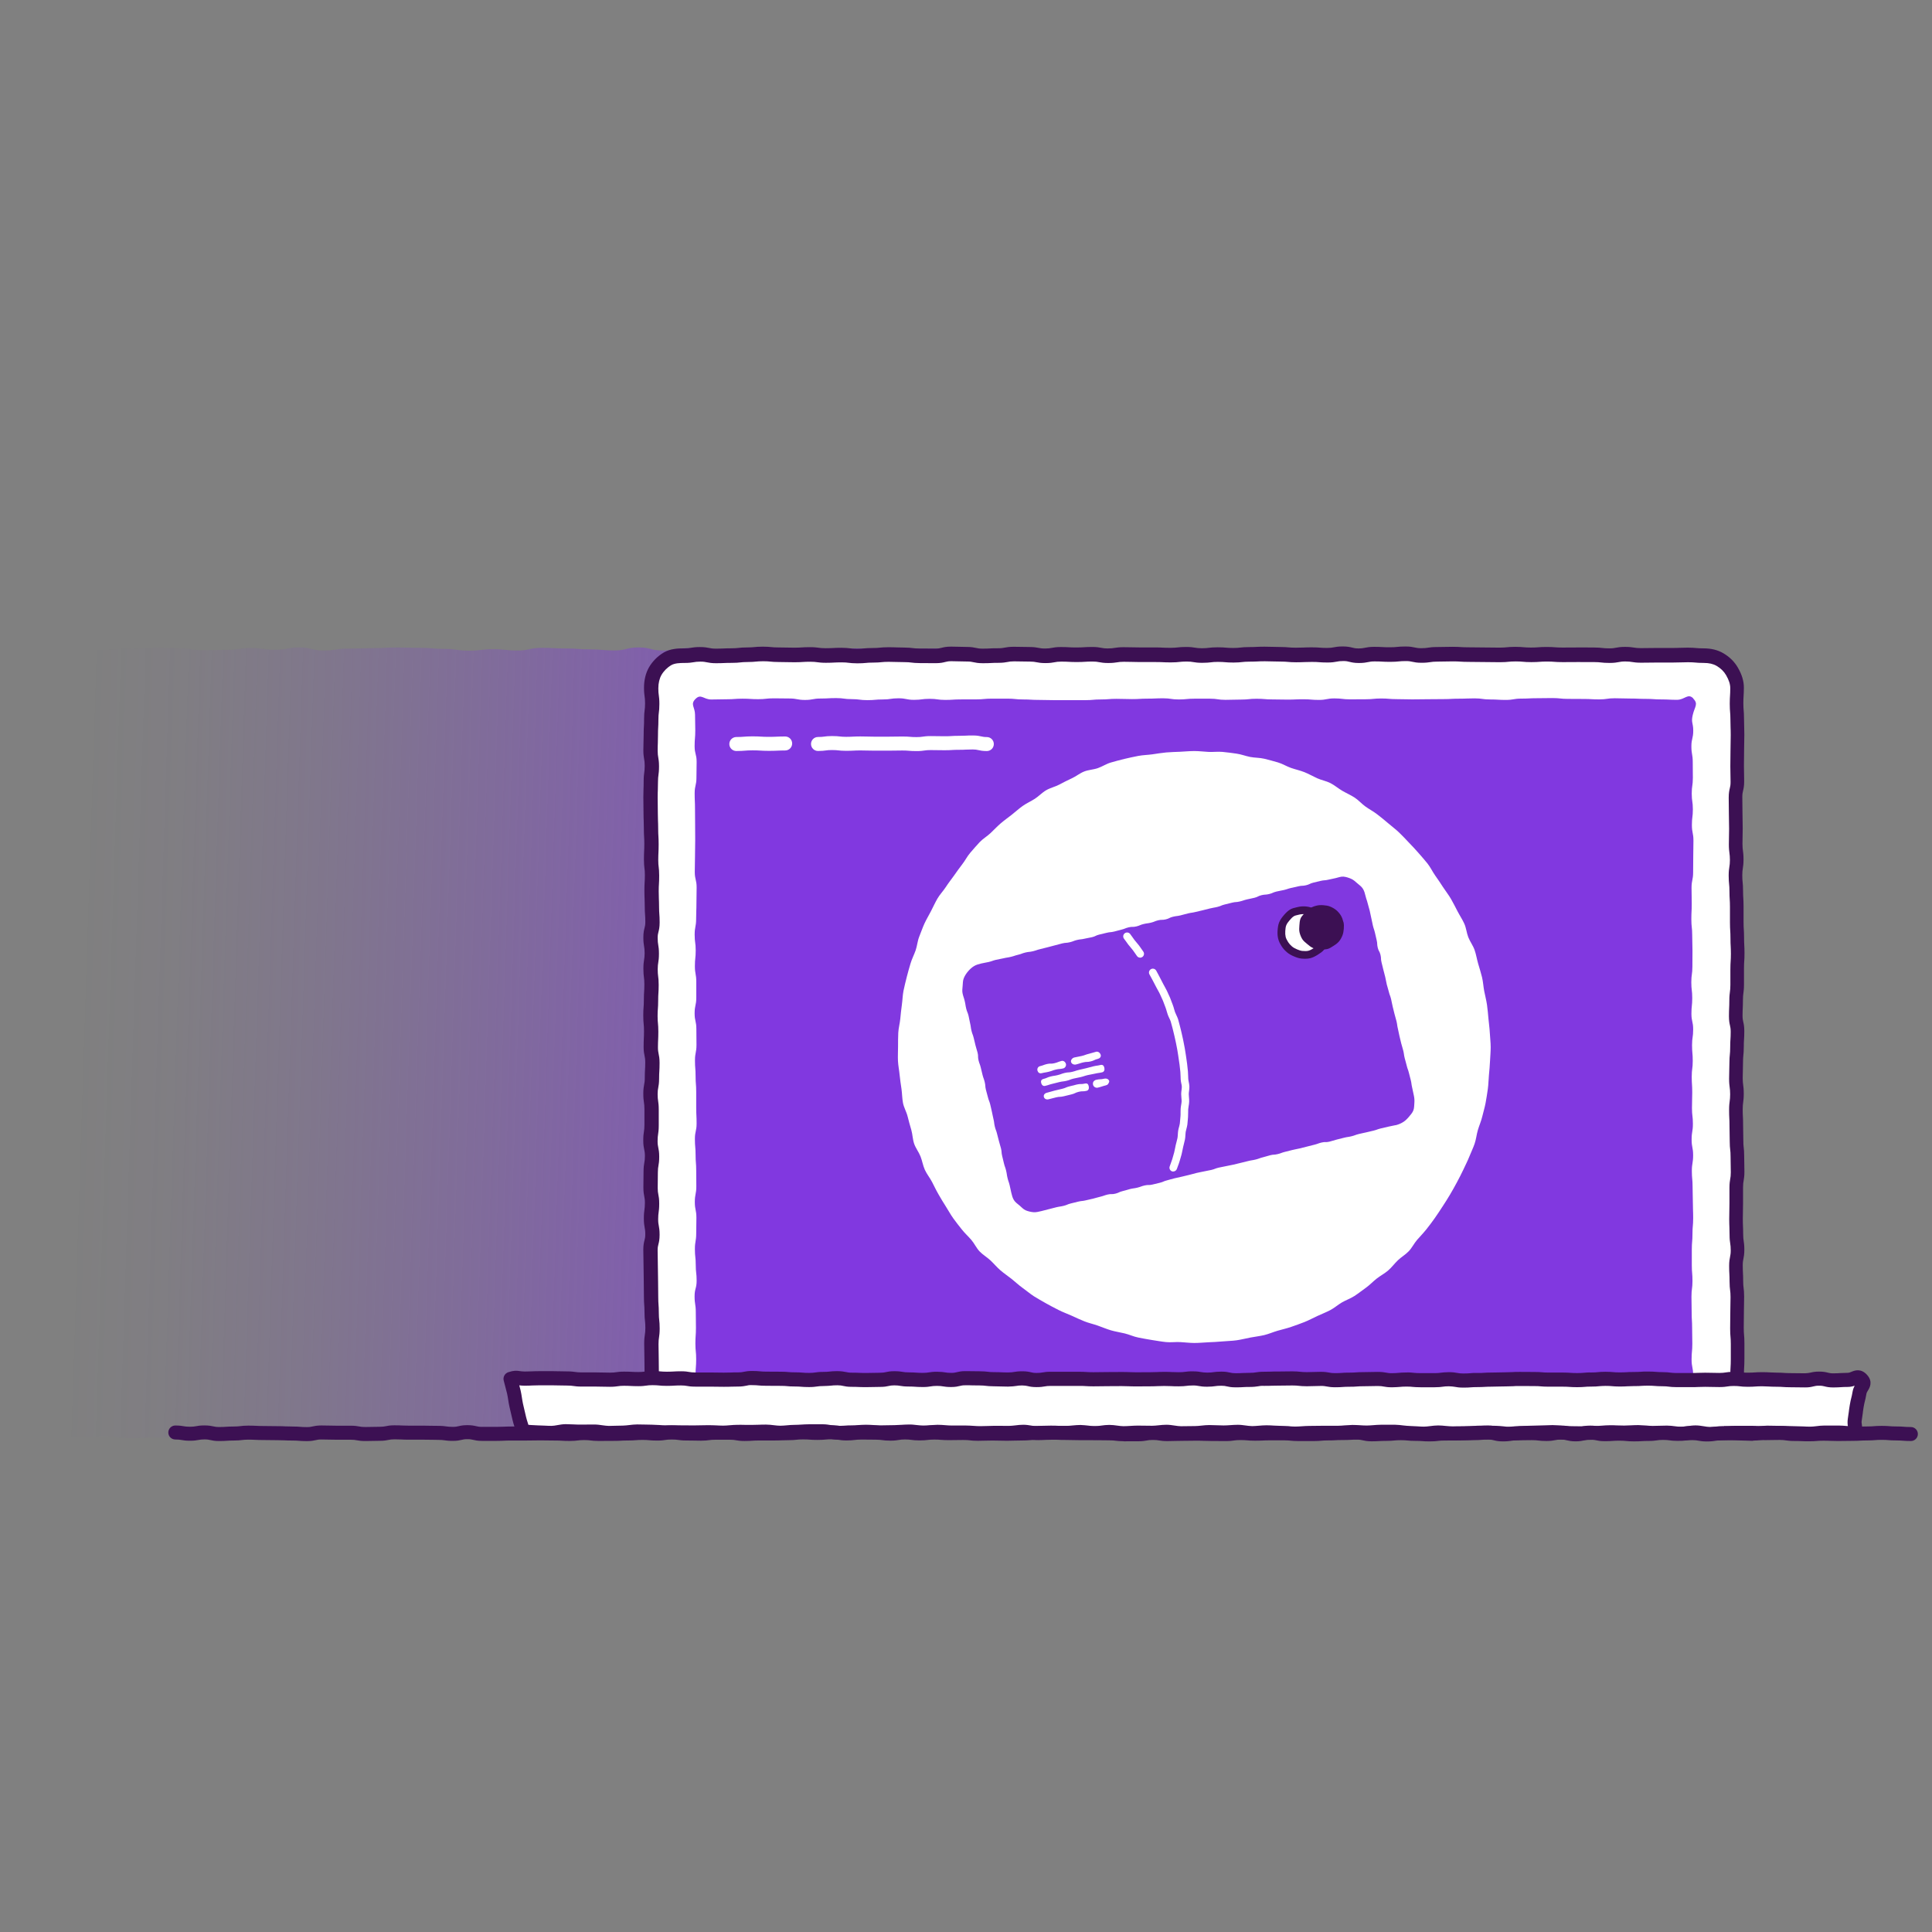
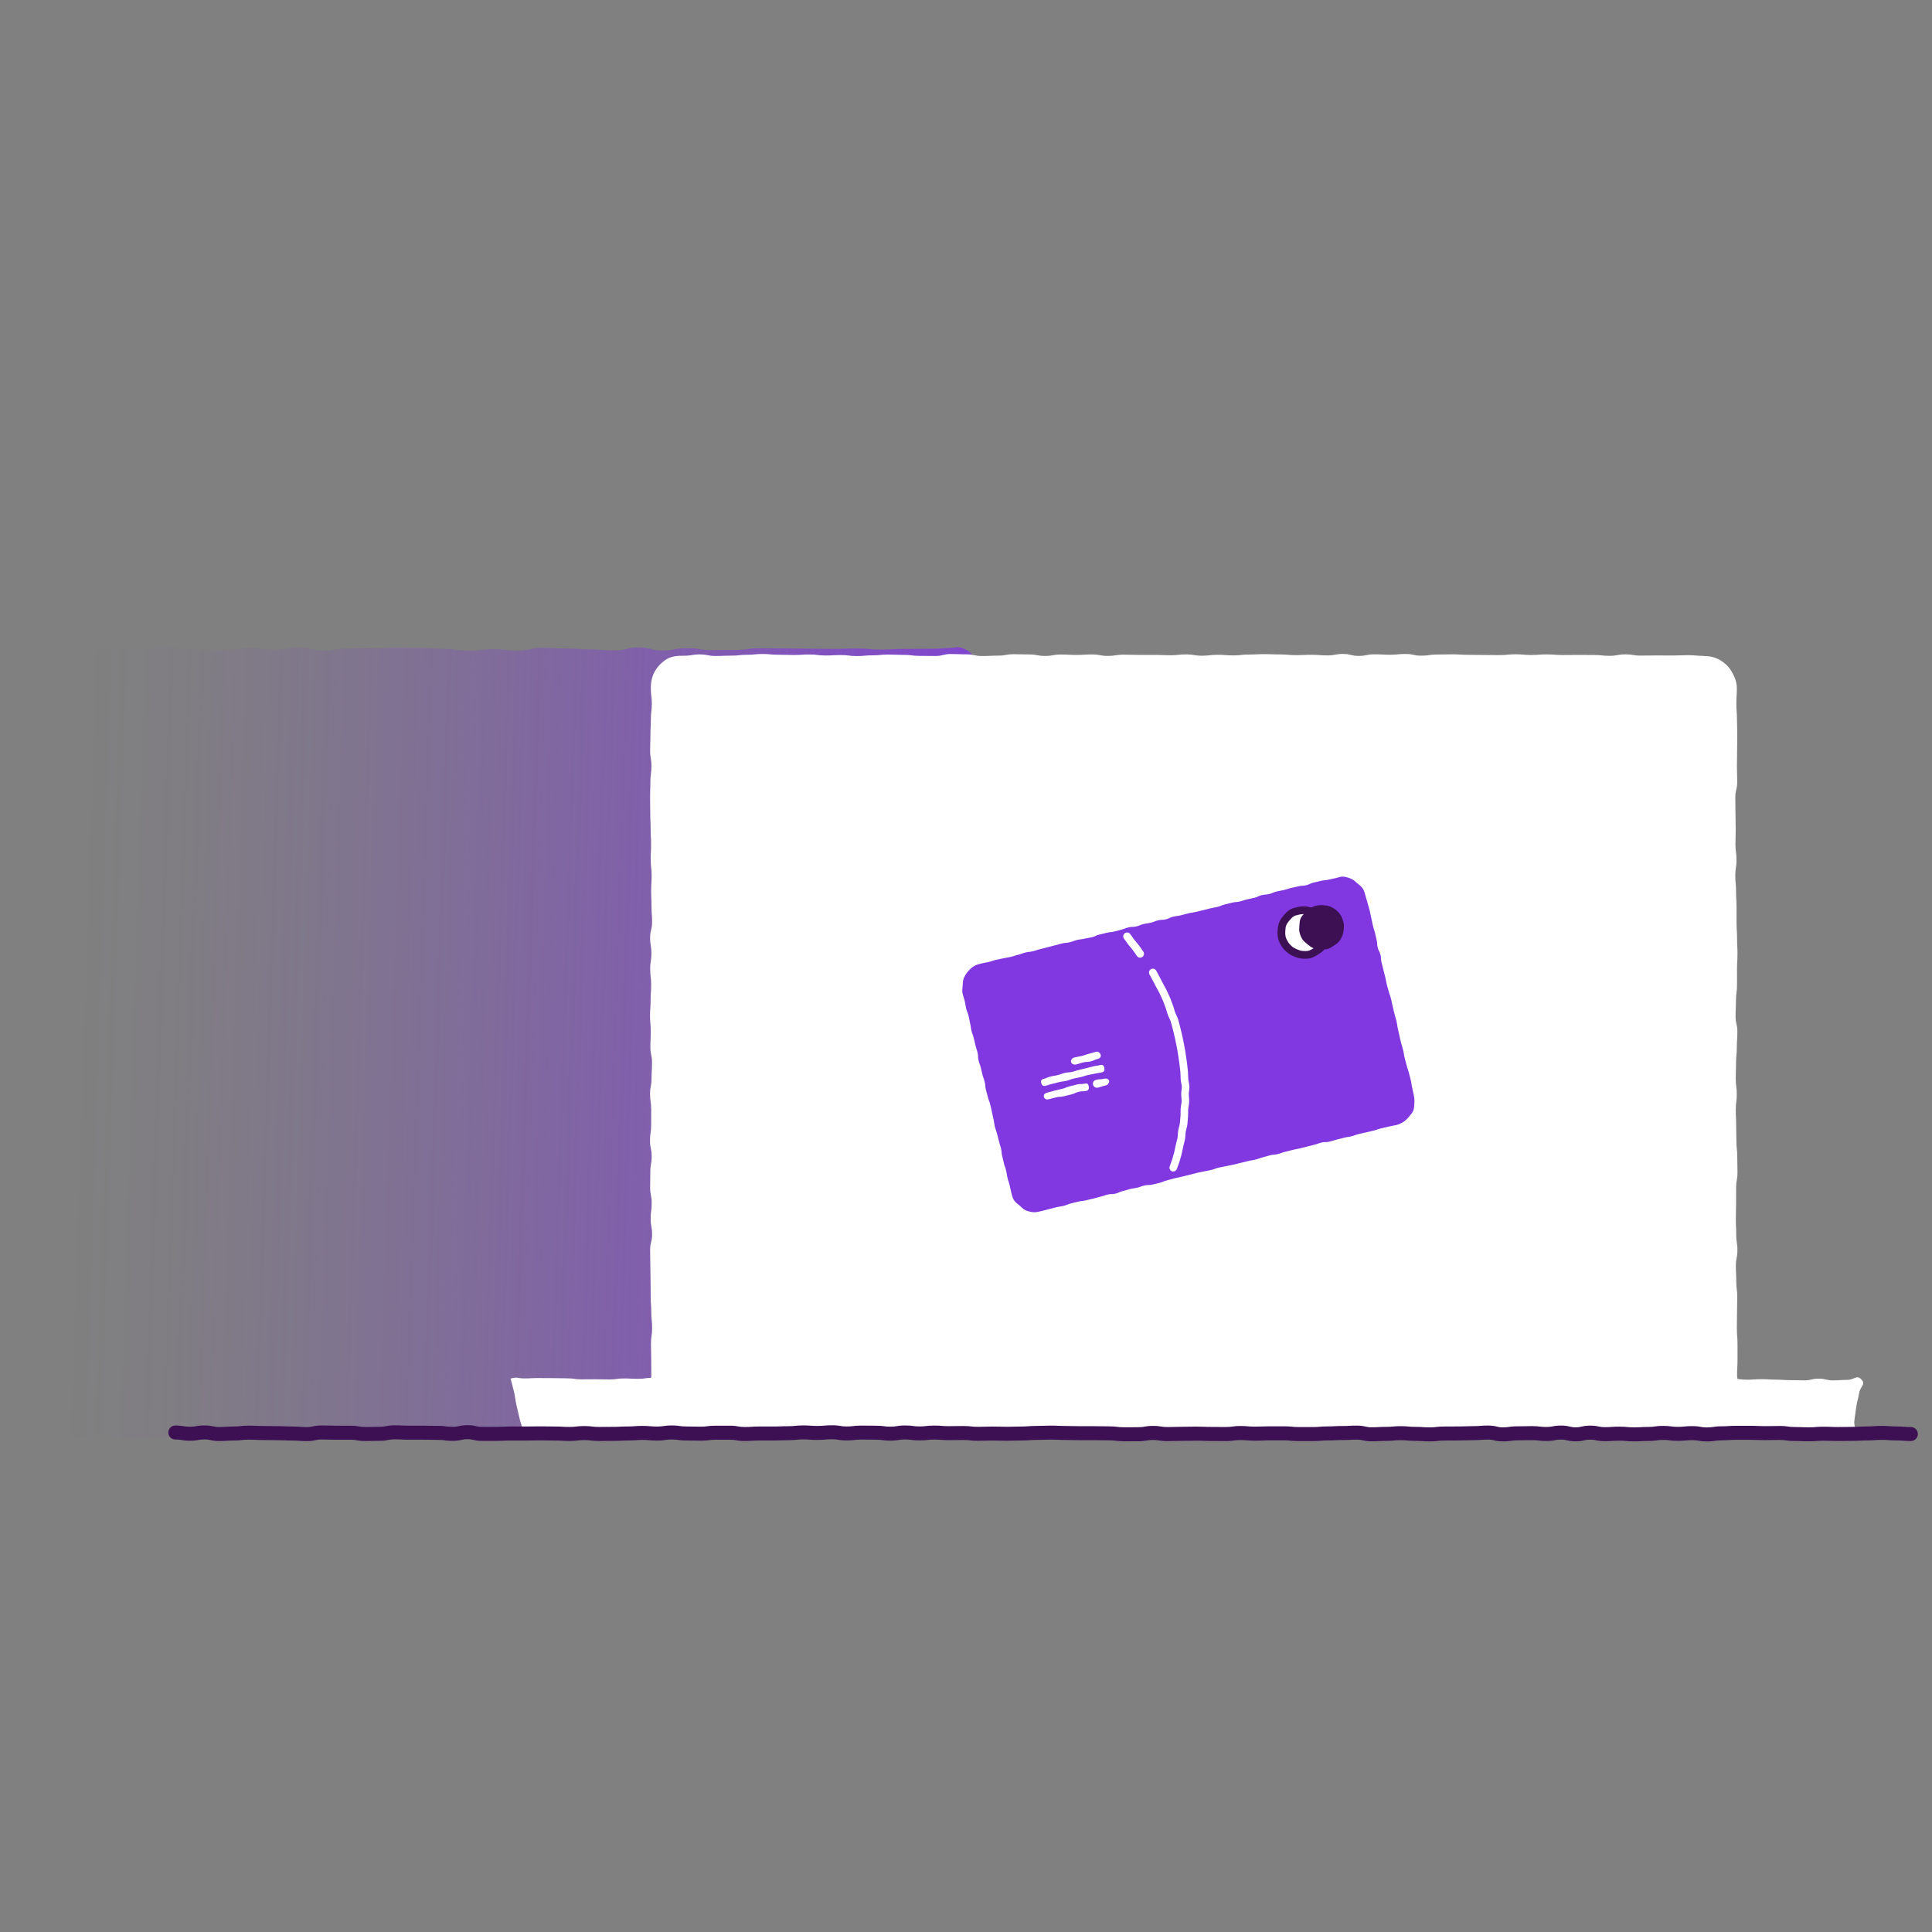
<svg xmlns="http://www.w3.org/2000/svg" id="uuid-14b611a4-2b71-42b0-bf1b-942838239f25" viewBox="0 0 500 500">
  <rect x="0" y="0" width="500" height="500" fill="#808080" stroke="none" />
  <defs>
    <linearGradient id="uuid-279a2056-affa-4617-982a-0b101ef65d3a" x1="2611.66" y1="10230.67" x2="2779.66" y2="10071.21" gradientTransform="translate(-5964.94 8901.31) rotate(-140.68) scale(1.06 1.04) skewX(-11.15)" gradientUnits="userSpaceOnUse">
      <stop offset=".1" stop-color="#8138e0" stop-opacity=".9" />
      <stop offset=".18" stop-color="#8138e0" stop-opacity=".78" />
      <stop offset=".4" stop-color="#8138e0" stop-opacity=".51" />
      <stop offset=".6" stop-color="#8138e0" stop-opacity=".29" />
      <stop offset=".77" stop-color="#8138e0" stop-opacity=".13" />
      <stop offset=".91" stop-color="#8138e0" stop-opacity=".03" />
      <stop offset="1" stop-color="#8138e0" stop-opacity="0" />
    </linearGradient>
  </defs>
  <g id="uuid-9334e41e-62e6-4651-92d5-dac1bb3e89ee">
    <path d="m254.07,174.94q0,3.12,0,6.24c0,3.12.07,3.12.07,6.23,0,3.11-.18,3.11-.18,6.23q0,3.12,0,6.23c0,3.12.26,3.12.26,6.23s-.06,3.12-.06,6.23-.09,3.12-.09,6.23c0,3.12.37,3.12.37,6.24,0,3.12.17,3.12.17,6.23,0,3.12-.62,3.12-.62,6.24s.47,3.12.47,6.23.13,3.12.13,6.23-.09,3.12-.09,6.23-.02,3.12-.02,6.24c0,3.12-.53,3.12-.53,6.23,0,3.12.09,3.12.09,6.24,0,3.12.33,3.12.33,6.24,0,3.12.08,3.12.08,6.24s.15,3.12.15,6.24c0,3.12-.4,3.12-.4,6.24,0,3.12.42,3.12.42,6.23,0,3.12-.12,3.12-.12,6.23s-.31,3.12-.31,6.24c0,3.12-.21,3.12-.21,6.24,0,3.12.7,3.12.7,6.24,0,3.12-.16,3.12-.16,6.24,0,3.12-.41,3.12-.41,6.24q0,3.12,0,6.24c0,3.12-.19,3.12-.19,6.25,0,3.12.17,3.12.17,6.25,0,2.19-.72,4.11-2.22,5.84-1.33,1.54-3.07,2.87-5.02,4.03-3.11.44-3.13.2-6.26.2-3.14,0-3.14.3-6.27.3s-3.14-.48-6.27-.48c-3.14,0-3.14.41-6.27.41-3.14,0-3.14-.09-6.27-.09s-3.13.09-6.27.09-3.13.07-6.27.07-3.14-.75-6.27-.75-3.13.1-6.27.1-3.13-.06-6.27-.06c-3.13,0-3.13-.08-6.27-.08s-3.14.13-6.27.13c-3.13,0-3.13.25-6.27.25-3.13,0-3.13-.2-6.27-.2-3.14,0-3.14.27-6.27.27-3.13,0-3.13.06-6.27.06-3.14,0-3.14.22-6.27.22-3.14,0-3.14-.51-6.27-.51-3.14,0-3.14.43-6.27.43-3.14,0-3.14-.04-6.27-.04-3.14,0-3.14.14-6.27.14-3.14,0-3.14-.55-6.27-.55s-3.14.44-6.27.44-3.14-.33-6.27-.33-3.14.01-6.27.01c-3.14,0-3.14-.05-6.27-.05s-3.14.44-6.27.44c-3.13,0-3.13-.17-6.27-.17s-3.14-.49-6.27-.49-3.14.5-6.27.5-3.14-.38-6.27-.38c-3.14,0-3.14.32-6.27.32-3.14,0-3.14-.06-6.28-.06-3.14,0-3.14.18-6.27.18-3.14,0-3.14-.47-6.28-.47s-3.14.08-6.28.08c-3.14,0-3.16.5-6.27.07-1.95-1.15-4.04-2.17-5.38-3.72-1.49-1.73-2.41-3.96-2.41-6.15,0-3.13-.1-3.13-.1-6.25s.06-3.12.06-6.25c0-3.12.68-3.12.68-6.25,0-3.12-.11-3.12-.11-6.25,0-3.13.09-3.13.09-6.25s-.11-3.12-.11-6.25-.36-3.12-.36-6.25c0-3.13-.19-3.13-.19-6.25,0-3.12.35-3.12.35-6.25q0-3.13,0-6.25c0-3.13-.38-3.13-.38-6.25,0-3.13.74-3.13.74-6.25,0-3.13-.45-3.13-.45-6.25s-.05-3.13-.05-6.25c0-3.13-.22-3.13-.22-6.25,0-3.13-.09-3.13-.09-6.25s.06-3.13.06-6.25c0-3.13.58-3.13.58-6.25,0-3.13-.57-3.13-.57-6.25q0-3.13,0-6.25c0-3.12.33-3.12.33-6.25,0-3.13.25-3.13.25-6.25s-.47-3.13-.47-6.25c0-3.13.51-3.13.51-6.25,0-3.13-.42-3.13-.42-6.25q0-3.13,0-6.26c0-3.13-.11-3.13-.11-6.25s.34-3.13.34-6.26.15-3.13.15-6.26c0-3.13-.6-3.13-.6-6.26,0-2.05,1.39-3.67,2.73-4.9s3.05-2.48,5.13-1.98c3.13.19,3.11.68,6.25.68s3.14-.14,6.27-.14,3.14-.24,6.27-.24,3.14-.29,6.27-.29,3.14.11,6.27.11,3.13.55,6.27.55,3.13-.09,6.27-.09,3.14-.47,6.27-.47,3.13.45,6.27.45,3.13-.61,6.27-.61,3.13.8,6.27.8,3.14-.5,6.27-.5,3.13-.11,6.27-.11,3.13-.17,6.27-.17,3.14.09,6.27.09,3.13.28,6.27.28,3.14.45,6.27.45,3.14-.38,6.27-.38,3.14.34,6.27.34,3.14-.69,6.27-.69,3.14.16,6.27.16,3.14.24,6.27.24,3.14.27,6.27.27,3.14-.78,6.27-.78,3.14.8,6.27.8,3.14-.62,6.27-.62,3.14.51,6.27.51,3.13-.04,6.27-.04,3.14-.45,6.27-.45,3.14.04,6.27.04,3.14.08,6.27.08,3.14.07,6.27.07,3.14-.11,6.28-.11,3.14.28,6.27.28,3.14-.17,6.28-.17,3.14-.03,6.28-.03,3.12-.13,6.26-.31c2.11-.5,3.88.79,5.24,2.19,1.31,1.35,1.98,3.16,1.98,5.2Z" fill="url(#uuid-279a2056-affa-4617-982a-0b101ef65d3a)" />
  </g>
  <path d="m440.91,169.74c-2.03,0-2.03-.18-4.06-.18s-2.03.08-4.06.08-2.03-.01-4.06-.01-2.03.04-4.06.04-2.03-.32-4.06-.32c-2.03,0-2.03.38-4.06.38s-2.03-.22-4.06-.22c-2.03,0-2.03-.02-4.06-.02s-2.03.03-4.06.03-2.03-.16-4.06-.16-2.03.15-4.06.15-2.03-.18-4.06-.18c-2.03,0-2.03.21-4.06.21s-2.03-.03-4.06-.03-2.03-.04-4.06-.04-2.03-.13-4.06-.13c-2.03,0-2.03.05-4.06.05-2.03,0-2.03.3-4.06.3-2.03,0-2.03-.44-4.06-.44s-2.03.2-4.05.2c-2.03,0-2.03-.11-4.05-.11-2.03,0-2.03.41-4.05.41s-2.03-.51-4.05-.51c-2.03,0-2.03.38-4.05.38-2.03,0-2.03-.16-4.06-.16-2.03,0-2.03.09-4.06.09s-2.03-.18-4.06-.18-2.03-.08-4.05-.08-2.03.1-4.05.1c-2.03,0-2.03.23-4.06.23s-2.03-.16-4.06-.16-2.03.24-4.06.24c-2.03,0-2.03-.34-4.06-.34s-2.03.22-4.06.22c-2.03,0-2.03-.09-4.06-.09s-2.03,0-4.06,0-2.03-.06-4.06-.06-2.03.32-4.06.32-2.03-.38-4.06-.38-2.03.13-4.06.13-2.03-.11-4.06-.11-2.03.37-4.06.37-2.03-.39-4.06-.39-2.03-.06-4.06-.06-2.03.37-4.06.37c-2.03,0-2.03.1-4.06.1s-2.03-.44-4.06-.44c-2.03,0-2.03-.08-4.06-.08-2.03,0-2.03.51-4.06.51-2.03,0-2.03-.03-4.06-.03s-2.03-.26-4.06-.26c-2.03,0-2.03-.08-4.06-.08-2.03,0-2.03.2-4.06.2-2.03,0-2.03.19-4.06.19s-2.03-.26-4.06-.26-2.03.11-4.06.11-2.03-.26-4.06-.26-2.03.13-4.06.13c-2.03,0-2.03-.06-4.06-.06s-2.03-.2-4.06-.2-2.03.21-4.06.21-2.03.22-4.06.22c-2.03,0-2.03.09-4.06.09s-2.03-.41-4.07-.41c-2.03,0-2.03.34-4.07.34-1.56,0-3.11.08-4.37.81-1.3.75-2.45,1.9-3.2,3.2-.73,1.26-1.05,2.81-1.05,4.37,0,2.02.26,2.02.26,4.03s-.25,2.02-.25,4.03-.11,2.02-.11,4.04c0,2.02-.08,2.02-.08,4.04,0,2.02.34,2.02.34,4.04s-.27,2.02-.27,4.04-.08,2.02-.08,4.04c0,2.02.05,2.02.05,4.04,0,2.02.09,2.02.09,4.04s.12,2.02.12,4.04-.1,2.02-.1,4.04c0,2.02.24,2.02.24,4.04s-.12,2.02-.12,4.04c0,2.02.09,2.02.09,4.04s.15,2.02.15,4.04-.51,2.02-.51,4.04c0,2.02.33,2.02.33,4.04s-.31,2.02-.31,4.04c0,2.02.25,2.02.25,4.04,0,2.02-.14,2.02-.14,4.04s-.15,2.02-.15,4.04.19,2.02.19,4.04c0,2.02-.1,2.02-.1,4.04,0,2.02.42,2.02.42,4.04,0,2.02-.12,2.02-.12,4.04s-.38,2.02-.38,4.04.29,2.02.29,4.04-.01,2.02-.01,4.04c0,2.02-.3,2.02-.3,4.04s.43,2.02.43,4.04-.35,2.02-.35,4.04c0,2.02-.04,2.02-.04,4.04,0,2.02.4,2.02.4,4.04s-.27,2.02-.27,4.04c0,2.02.37,2.02.37,4.04s-.51,2.02-.51,4.04c0,2.02.06,2.02.06,4.04s.06,2.02.06,4.04c0,2.02.03,2.02.03,4.04,0,2.02.15,2.02.15,4.04,0,2.02.22,2.02.22,4.04,0,2.02-.3,2.02-.3,4.04s.06,2.02.06,4.05.03,2.03.03,4.05c0,2.03-1.5,2.62-.06,4.05s2.03,0,4.06,0,2.03.14,4.07.14,2.03.04,4.07.04,2.03.03,4.07.03,2.03-.04,4.07-.04,2.04.06,4.07.06,2.03-.17,4.07-.17,2.03.05,4.07.05,2.03-.24,4.07-.24,2.03-.02,4.07-.02,2.03.07,4.07.07,2.04.05,4.07.05,2.04.07,4.07.07,2.03.25,4.07.25,2.03-.43,4.07-.43,2.03-.04,4.07-.04,2.04.21,4.07.21,2.04.14,4.07.14,2.03-.38,4.07-.38,2.03-.03,4.07-.03,2.03.18,4.07.18,2.04.33,4.07.33,2.03-.29,4.07-.29,2.03.09,4.07.09,2.03-.31,4.07-.31,2.03.06,4.06.06,2.03.08,4.07.08,2.03.15,4.07.15,2.03.11,4.07.11,2.04-.18,4.07-.18,2.03.18,4.07.18,2.03-.13,4.07-.13,2.03.14,4.07.14,2.03-.1,4.07-.1,2.04-.33,4.07-.33,2.04.09,4.07.09,2.03.19,4.07.19,2.03.1,4.07.1,2.03-.05,4.07-.05,2.04-.31,4.07-.31,2.03.09,4.07.09,2.03.02,4.07.02,2.04-.06,4.07-.06,2.04-.03,4.07-.03,2.04-.02,4.07-.02,2.04.02,4.07.02,2.04.4,4.07.4,2.04-.2,4.07-.2,2.04-.23,4.07-.23,2.04.13,4.07.13,2.04.34,4.07.34,2.04-.44,4.07-.44,2.04.2,4.07.2,2.04.29,4.07.29,2.04-.05,4.07-.05,2.03-.12,4.07-.12,2.04-.21,4.07-.21,2.04-.14,4.07-.14,2.04.23,4.07.23,2.04.3,4.07.3,2.04-.22,4.07-.22,2.04.24,4.08.24,2.04-.34,4.08-.34,2.04.18,4.08.18,2.04,0,4.07,0,2.04-.38,4.07-.38,2.04.17,4.08.17,2.04.29,4.08.29,2.77,1.38,4.22-.05.02-2.16.02-4.17c0-2.02.12-2.02.12-4.03q0-2.02,0-4.04c0-2.02-.17-2.02-.17-4.04,0-2.02.04-2.02.04-4.04,0-2.02.06-2.02.06-4.04,0-2.02-.25-2.02-.25-4.04s-.11-2.02-.11-4.04c0-2.02.4-2.02.4-4.04s-.31-2.02-.31-4.04-.09-2.02-.09-4.04c0-2.02.06-2.02.06-4.04s.01-2.02.01-4.04c0-2.02.35-2.02.35-4.04,0-2.02-.06-2.02-.06-4.04,0-2.02-.22-2.02-.22-4.04,0-2.02-.06-2.02-.06-4.04s-.1-2.02-.1-4.04c0-2.02.26-2.02.26-4.04,0-2.02-.27-2.02-.27-4.04,0-2.02.08-2.02.08-4.04s.2-2.02.2-4.04c0-2.02.14-2.02.14-4.04,0-2.02-.46-2.02-.46-4.04,0-2.02.1-2.02.1-4.04,0-2.02.27-2.02.27-4.04s0-2.02,0-4.04.12-2.02.12-4.04c0-2.02-.11-2.02-.11-4.04s-.13-2.02-.13-4.04,0-2.02,0-4.04c0-2.02-.13-2.02-.13-4.04,0-2.02-.19-2.02-.19-4.04s.31-2.02.31-4.04-.27-2.02-.27-4.04.06-2.02.06-4.04-.06-2.02-.06-4.04-.04-2.02-.04-4.04.49-2.02.49-4.04c0-2.02-.07-2.02-.07-4.04s.04-2.02.04-4.04.05-2.02.05-4.04-.08-2.02-.08-4.05c0-2.03-.16-2.03-.16-4.05,0-2.03.13-2.03.13-4.05,0-1.56-.58-2.99-1.31-4.25-.75-1.3-1.83-2.33-3.13-3.08s-2.67-1-4.23-1Z" fill="#fff" />
-   <path d="m448.29,362.5c-.65,0-1.21-.19-1.65-.33-.43-.14-.8-.27-1.27-.27-1.15,0-1.76-.09-2.3-.17-.48-.07-.89-.13-1.78-.13-1.1,0-1.65-.05-2.19-.09-.49-.04-.94-.08-1.89-.08-.85,0-1.23.07-1.71.16-.55.1-1.18.22-2.37.22h-4.07c-1.1,0-1.66-.04-2.2-.09-.48-.04-.94-.08-1.88-.08-.87,0-1.27.07-1.74.15-.55.09-1.17.19-2.33.19s-1.73-.07-2.25-.14c-.49-.06-.91-.11-1.82-.11s-1.35.05-1.84.1c-.52.06-1.12.12-2.23.12s-1.76-.09-2.3-.17c-.48-.07-.89-.13-1.78-.13-1.12,0-1.71-.07-2.24-.12-.49-.05-.92-.1-1.84-.1s-1.42.03-1.91.07c-.53.04-1.08.07-2.16.07-.93,0-1.38.05-1.85.1-.52.05-1.11.11-2.22.11-.96,0-1.44.03-1.93.06-.54.03-1.07.06-2.14.06-1,0-1.49.01-1.99.02-.52.01-1.04.03-2.08.03-1.15,0-1.76-.09-2.29-.16-.48-.07-.89-.13-1.78-.13-1.11,0-1.7-.06-2.22-.11-.48-.05-.93-.09-1.86-.09-.82,0-1.19.08-1.65.18-.57.12-1.21.26-2.42.26s-1.79-.1-2.33-.19c-.47-.08-.87-.14-1.74-.14-1.08,0-1.62-.03-2.15-.07-.48-.03-.96-.06-1.92-.06s-1.34.05-1.83.1c-.52.06-1.12.12-2.24.12-.93,0-1.38.05-1.85.09-.52.05-1.11.11-2.22.11-1.19,0-1.83-.12-2.38-.23-.47-.09-.85-.17-1.69-.17-1.03,0-1.54,0-2.05-.01-.5,0-1.01-.01-2.02-.01s-1.51,0-2.02,0c-.51,0-1.03,0-2.05,0s-1.51,0-2.01.02c-.52,0-1.03.02-2.06.02s-1.49.01-1.98.03c-.52.02-1.04.03-2.09.03s-1.54,0-2.05,0c-.5,0-1.01,0-2.02,0s-1.58-.02-2.11-.04c-.49-.02-.98-.04-1.96-.04-.88,0-1.29.06-1.76.13-.54.08-1.15.17-2.31.17-1,0-1.49.01-1.99.02-.52.01-1.04.02-2.08.02s-1.59-.03-2.12-.05c-.49-.02-.97-.05-1.95-.05-1.1,0-1.66-.05-2.2-.1-.48-.04-.93-.09-1.87-.09-1.06,0-1.59-.02-2.12-.05-.49-.02-.98-.04-1.95-.04-.87,0-1.27.07-1.74.14-.54.09-1.16.19-2.33.19-.97,0-1.46.02-1.94.05-.53.03-1.06.05-2.13.05s-1.63-.04-2.16-.07c-.49-.03-.96-.07-1.91-.07s-1.44.03-1.92.06c-.53.03-1.08.07-2.15.07s-1.66-.05-2.2-.1c-.48-.04-.94-.08-1.87-.08s-1.39.04-1.87.08c-.54.05-1.1.1-2.2.1s-1.6-.03-2.14-.06c-.48-.03-.97-.05-1.93-.05-1.08,0-1.63-.04-2.17-.08-.49-.04-.95-.07-1.9-.07-1.05,0-1.58-.02-2.11-.04-.49-.02-.98-.04-1.96-.04-1.04,0-1.56-.01-2.08-.03-.5-.01-.99-.03-1.98-.03-.88,0-1.29.06-1.76.13-.54.08-1.15.17-2.3.17-1.06,0-1.59-.02-2.12-.05-.49-.02-.97-.05-1.95-.05-.89,0-1.3.06-1.78.13-.54.08-1.14.16-2.29.16s-1.78-.1-2.32-.19c-.47-.08-.88-.14-1.75-.14-1.1,0-1.66-.05-2.19-.1-.48-.04-.94-.08-1.88-.08-1.01,0-1.51,0-2.01.01-.51,0-1.03.01-2.06.01-.85,0-1.22.07-1.7.16-.55.1-1.18.22-2.37.22-1.08,0-1.63-.04-2.16-.08-.49-.03-.95-.07-1.91-.07-1.11,0-1.7-.06-2.22-.11-.48-.05-.92-.1-1.85-.1-1,0-1.5.01-2,.02-.52.01-1.04.02-2.07.02-.83,0-1.19.08-1.66.18-.56.12-1.2.26-2.41.26-1.13,0-1.73-.07-2.26-.14-.49-.06-.91-.11-1.81-.11-1.05,0-1.57-.02-2.1-.04-.49-.02-.99-.03-1.97-.03-1.04,0-1.56-.01-2.08-.02-.5-.01-1-.02-1.99-.02-1.05,0-1.57-.02-2.1-.04-.49-.02-.99-.04-1.97-.04s-1.51,0-2.02.01c-.51,0-1.03.01-2.05.01-.91,0-1.33.05-1.82.11-.53.06-1.12.13-2.25.13-1.04,0-1.56-.01-2.08-.03-.5-.01-.99-.03-1.99-.03-.94,0-1.4.04-1.89.08-.54.04-1.09.09-2.18.09s-1.57-.02-2.09-.03c-.5-.01-.99-.03-1.98-.03s-1.5.01-2,.02c-.52.01-1.04.02-2.07.02s-1.54,0-2.06-.01c-.5,0-1-.01-2.01-.01s-1.55,0-2.07-.02c-.5,0-1-.02-2-.02-1.08,0-1.63-.04-2.16-.08-.49-.03-.95-.07-1.91-.07-.45,0-.78.12-1.2.28-.85.32-2.43.91-4.14-.8-1.72-1.72-1.1-3.3-.76-4.15.16-.41.29-.74.29-1.18,0-1,0-1.5-.02-2,0-.51-.02-1.03-.02-2.05s-.02-1.47-.03-1.97c-.02-.52-.03-1.04-.03-2.08,0-1.14.09-1.75.17-2.29.07-.47.13-.88.13-1.76s-.05-1.34-.1-1.83c-.06-.52-.12-1.11-.12-2.21,0-.94-.04-1.4-.07-1.89-.04-.53-.08-1.08-.08-2.16,0-1,0-1.49-.02-1.99,0-.51-.02-1.03-.02-2.05s-.01-1.48-.03-1.97c-.02-.52-.03-1.04-.03-2.08s-.01-1.48-.03-1.97c-.01-.52-.03-1.04-.03-2.07,0-1.24.17-1.92.31-2.46.12-.46.2-.79.2-1.58,0-.85-.07-1.22-.16-1.69-.1-.55-.21-1.17-.21-2.35s.08-1.73.15-2.26c.06-.48.12-.89.12-1.78,0-.83-.07-1.2-.16-1.67-.11-.55-.23-1.18-.23-2.37,0-1.03.01-1.54.02-2.06.01-.5.02-.99.02-1.98,0-1.17.11-1.79.2-2.33.08-.46.15-.86.15-1.71s-.08-1.18-.17-1.65c-.12-.56-.25-1.2-.25-2.4s.09-1.75.17-2.29c.07-.47.13-.88.13-1.75,0-1.02,0-1.52,0-2.03,0-.5,0-1,0-2.01,0-.88-.06-1.29-.13-1.77-.08-.53-.16-1.14-.16-2.28s.12-1.8.22-2.35c.09-.47.16-.84.16-1.69,0-1.06.03-1.59.06-2.12.03-.48.06-.96.06-1.92,0-.82-.08-1.19-.17-1.65-.12-.56-.25-1.19-.25-2.39,0-1.06.03-1.58.05-2.11.02-.48.05-.97.05-1.93s-.04-1.37-.09-1.85c-.05-.54-.1-1.1-.1-2.19s.04-1.63.08-2.16c.04-.48.07-.94.07-1.88,0-1.07.04-1.62.07-2.14.03-.49.06-.95.06-1.9,0-.9-.05-1.31-.11-1.79-.07-.53-.14-1.12-.14-2.25s.09-1.76.18-2.3c.07-.47.14-.87.14-1.74s-.07-1.27-.14-1.73c-.09-.54-.19-1.15-.19-2.31,0-1.23.17-1.92.31-2.46.12-.46.2-.79.2-1.58,0-.94-.04-1.4-.07-1.88-.04-.53-.08-1.08-.08-2.16,0-.97-.02-1.45-.04-1.94-.02-.52-.05-1.05-.05-2.1s.03-1.59.06-2.13c.03-.48.06-.96.06-1.91,0-.9-.05-1.32-.11-1.8-.06-.52-.13-1.12-.13-2.24,0-1.06.03-1.58.05-2.11.02-.48.05-.96.05-1.93s-.03-1.44-.06-1.92c-.03-.53-.06-1.06-.06-2.12,0-.97-.02-1.45-.04-1.94-.02-.52-.05-1.05-.05-2.1,0-.99-.01-1.48-.02-1.98-.01-.51-.02-1.03-.02-2.06s.02-1.57.04-2.09c.02-.49.04-.97.04-1.95,0-1.13.08-1.73.15-2.26.06-.48.12-.89.12-1.78s-.07-1.26-.15-1.72c-.09-.54-.2-1.16-.2-2.32,0-1.04.02-1.57.04-2.09.02-.49.04-.98.04-1.95,0-1.06.03-1.59.06-2.12.03-.48.05-.96.05-1.92,0-1.12.07-1.71.14-2.24.06-.48.11-.9.11-1.79s-.05-1.31-.12-1.79c-.07-.53-.15-1.12-.15-2.25,0-1.99.45-3.81,1.29-5.27.91-1.57,2.28-2.94,3.86-3.86,1.68-.97,3.6-1.05,5.27-1.05.87,0,1.27-.07,1.74-.15.55-.09,1.17-.19,2.33-.19s1.83.13,2.39.24c.47.09.84.17,1.68.17.98,0,1.46-.02,1.95-.04.53-.02,1.06-.05,2.11-.05.92,0,1.35-.05,1.84-.1.52-.06,1.11-.12,2.22-.12.92,0,1.37-.05,1.85-.09.52-.05,1.11-.11,2.21-.11s1.69.06,2.21.11c.48.05.93.09,1.85.09,1.04,0,1.57.02,2.09.03.49.02.99.03,1.98.03s1.43-.03,1.91-.06c.53-.03,1.08-.07,2.15-.07,1.13,0,1.73.08,2.26.15.48.06.9.12,1.8.12.97,0,1.45-.03,1.93-.05.53-.03,1.06-.06,2.12-.06,1.13,0,1.73.08,2.26.14.48.06.9.11,1.8.11s1.38-.04,1.86-.09c.54-.05,1.1-.1,2.2-.1.93,0,1.38-.04,1.85-.09.52-.05,1.1-.11,2.21-.11s1.57.02,2.1.04c.49.02.98.04,1.96.04,1.13,0,1.73.08,2.26.14.48.06.9.11,1.8.11,1.03,0,1.54,0,2.05.01.5,0,1,.01,2.01.01.79,0,1.15-.09,1.59-.2.55-.14,1.23-.31,2.47-.31,1.05,0,1.58.02,2.1.04.49.02.98.04,1.96.04,1.21,0,1.85.14,2.42.26.46.1.82.18,1.64.18.97,0,1.46-.02,1.94-.05.53-.03,1.06-.05,2.12-.05.85,0,1.23-.07,1.7-.16.55-.1,1.18-.22,2.36-.22,1.04,0,1.56.02,2.08.03.49.02.99.03,1.97.03,1.19,0,1.82.12,2.38.23.47.09.84.16,1.68.16s1.23-.07,1.7-.16c.55-.1,1.18-.22,2.36-.22,1.06,0,1.59.03,2.12.06.48.03.97.05,1.93.05s1.44-.03,1.92-.06c.53-.03,1.07-.07,2.14-.07,1.18,0,1.81.12,2.36.22.47.09.85.16,1.7.16s1.28-.06,1.75-.14c.54-.08,1.15-.18,2.31-.18,1.04,0,1.56.02,2.08.03.49.02.99.03,1.97.03h4.06c1.06,0,1.58.03,2.11.06.49.02.97.04,1.95.04.92,0,1.34-.05,1.83-.1.52-.06,1.11-.12,2.22-.12s1.78.1,2.32.19c.47.08.87.14,1.73.14s1.33-.05,1.81-.11c.53-.06,1.12-.13,2.24-.13s1.64.04,2.18.09c.48.04.94.08,1.88.08s1.33-.05,1.82-.1c.52-.06,1.12-.13,2.23-.13.97,0,1.46-.02,1.94-.05.53-.02,1.06-.05,2.11-.05s1.57.02,2.1.04c.49.02.98.04,1.96.04,1.1,0,1.65.05,2.19.1.48.04.93.08,1.86.08s1.46-.02,1.95-.04c.53-.02,1.05-.05,2.11-.05s1.64.04,2.17.08c.49.04.94.07,1.89.07.84,0,1.22-.07,1.69-.16.55-.1,1.18-.22,2.36-.22s1.92.17,2.47.31c.46.12.8.2,1.59.2.83,0,1.2-.08,1.66-.17.56-.11,1.19-.24,2.39-.24,1.06,0,1.6.03,2.13.06.48.03.96.05,1.92.05s1.37-.04,1.85-.09c.52-.05,1.1-.11,2.21-.11,1.21,0,1.85.14,2.41.26.46.1.82.18,1.64.18.88,0,1.29-.06,1.76-.13.54-.08,1.15-.17,2.29-.17.99,0,1.49-.01,1.98-.03.52-.01,1.04-.03,2.08-.03s1.62.04,2.15.07c.49.03.96.06,1.91.06,1.03,0,1.55,0,2.06.02.5,0,1,.02,2,.02s1.54,0,2.06.02c.5,0,1,.02,2,.02.92,0,1.37-.05,1.84-.09.52-.05,1.11-.11,2.21-.11s1.65.05,2.19.1c.48.04.93.08,1.87.08s1.41-.03,1.9-.07c.53-.04,1.08-.08,2.16-.08s1.63.04,2.17.08c.49.04.95.07,1.89.07,1,0,1.5,0,2.01-.01.51,0,1.03-.01,2.05-.01s1.54,0,2.05,0c.5,0,1.01.01,2.01.01,1.11,0,1.7.06,2.22.12.49.05.92.1,1.83.1.85,0,1.22-.07,1.7-.16.55-.1,1.18-.22,2.36-.22s1.77.1,2.31.18c.47.07.87.14,1.75.14.99,0,1.49-.01,1.99-.02.52-.01,1.03-.02,2.07-.02s1.53,0,2.04,0c.5,0,1.01,0,2.02,0s1.46-.02,1.95-.04c.53-.02,1.05-.04,2.1-.04s1.65.05,2.19.1c.48.04.93.08,1.87.08,2.01,0,3.68.41,5.13,1.25,1.62.94,2.9,2.19,3.79,3.74,1.05,1.81,1.55,3.49,1.55,5.15,0,1.07-.04,1.62-.07,2.14-.03.48-.06.95-.06,1.91s.04,1.4.08,1.88c.04.53.09,1.08.09,2.17,0,.97.02,1.46.04,1.95.02.52.04,1.05.04,2.1s-.01,1.55-.03,2.07c-.01.49-.03.99-.03,1.97s0,1.54-.02,2.06c0,.5-.02.99-.02,1.99s.02,1.47.03,1.96c.02.52.03,1.04.03,2.08,0,1.23-.16,1.9-.29,2.45-.11.45-.19.8-.19,1.6,0,.99.01,1.49.02,1.98.01.52.02,1.03.02,2.06s.01,1.48.03,1.97c.02.52.03,1.04.03,2.07s-.01,1.55-.03,2.07c-.01.49-.03.98-.03,1.97,0,.89.06,1.3.12,1.78.07.53.15,1.13.15,2.26s-.09,1.76-.18,2.3c-.07.47-.14.87-.14,1.74,0,.92.04,1.37.09,1.85.05.51.11,1.1.11,2.19,0,.95.03,1.41.06,1.9.03.53.07,1.07.07,2.14v4.04c0,.95.03,1.43.06,1.91.03.53.07,1.07.07,2.14,0,.96.03,1.44.05,1.92.03.53.06,1.06.06,2.12s-.03,1.6-.07,2.13c-.03.48-.06.96-.06,1.91v4.04c0,1.13-.08,1.73-.15,2.26-.06.48-.12.89-.12,1.78,0,1.06-.03,1.58-.05,2.11-.02.48-.05.96-.05,1.93,0,.81.08,1.17.18,1.62.13.57.27,1.21.27,2.42,0,1.07-.04,1.62-.07,2.14-.03.49-.06.95-.06,1.9,0,1.1-.06,1.68-.11,2.2-.05.47-.09.92-.09,1.84,0,1.04-.02,1.57-.04,2.09-.02.49-.04.98-.04,1.95,0,.89.06,1.3.12,1.78.07.53.15,1.13.15,2.26s-.08,1.72-.15,2.25c-.06.48-.12.89-.12,1.79,0,.96.02,1.45.05,1.93.03.53.05,1.05.05,2.11,0,.98.01,1.48.03,1.97.01.52.03,1.03.03,2.07,0,.91.04,1.34.1,1.83.06.52.12,1.11.12,2.21,0,.98.02,1.47.03,1.96.02.52.03,1.04.03,2.08,0,1.16-.11,1.78-.2,2.32-.08.46-.15.86-.15,1.71,0,1.02,0,1.52,0,2.03,0,.5,0,1,0,2.01s-.01,1.55-.03,2.07c-.01.49-.03.98-.03,1.97s.02,1.46.04,1.94c.02.52.05,1.05.05,2.1,0,.87.06,1.28.13,1.75.08.54.17,1.14.17,2.29s-.13,1.82-.24,2.37c-.09.47-.17.83-.17,1.66,0,.96.03,1.44.05,1.92.03.53.06,1.06.06,2.12,0,.9.05,1.32.11,1.8.06.52.14,1.12.14,2.24,0,1.04-.02,1.56-.03,2.07-.01.49-.03.98-.03,1.97s0,1.54-.02,2.06c0,.5-.02.99-.02,1.98,0,.93.04,1.38.08,1.86.05.53.09,1.09.09,2.17v4.04c0,1.06-.03,1.59-.06,2.12-.03.48-.06.96-.06,1.91,0,.45.13.82.27,1.24.33.95.88,2.53-.83,4.22-.92.91-1.81,1.17-2.58,1.17Zm-11.07-4.68c1.1,0,1.65.05,2.19.09.49.04.94.08,1.89.08,1.15,0,1.76.09,2.3.17.48.07.89.13,1.78.13,1.05,0,1.84.26,2.41.45.13.04.3.1.42.13.03-.02.07-.06.12-.11.03-.03.06-.06.08-.08-.03-.11-.08-.26-.12-.37-.2-.58-.48-1.37-.48-2.43s.03-1.59.06-2.12c.03-.48.06-.96.06-1.91v-4.04c0-.93-.04-1.38-.08-1.86-.05-.53-.09-1.09-.09-2.17,0-1.03,0-1.54.02-2.06,0-.5.02-.99.02-1.98s.02-1.56.03-2.07c.01-.49.03-.98.03-1.97,0-.9-.05-1.32-.11-1.8-.06-.52-.14-1.12-.14-2.24,0-.96-.03-1.44-.05-1.92-.03-.53-.06-1.06-.06-2.12,0-1.19.13-1.82.24-2.37.09-.47.17-.83.17-1.66,0-.87-.06-1.28-.13-1.75-.08-.54-.17-1.14-.17-2.29,0-.97-.02-1.46-.04-1.94-.02-.52-.05-1.05-.05-2.1s.01-1.55.03-2.07c.01-.49.03-.98.03-1.97s0-1.52,0-2.03c0-.5,0-1,0-2.01,0-1.16.11-1.78.2-2.33.08-.46.15-.86.15-1.71,0-.98-.02-1.47-.03-1.96-.02-.52-.03-1.04-.03-2.08,0-.91-.04-1.34-.1-1.83-.06-.52-.12-1.11-.12-2.21,0-.99-.01-1.48-.03-1.97-.01-.52-.03-1.03-.03-2.07,0-.96-.02-1.45-.05-1.93-.03-.53-.05-1.05-.05-2.11,0-1.13.08-1.73.15-2.25.06-.48.12-.89.12-1.79s-.06-1.3-.12-1.78c-.07-.53-.15-1.13-.15-2.26,0-1.04.02-1.57.04-2.09.02-.49.04-.98.04-1.95,0-1.1.06-1.68.11-2.2.05-.47.09-.92.09-1.84,0-1.07.04-1.61.07-2.14.03-.49.06-.95.06-1.9,0-.81-.08-1.17-.18-1.62-.13-.57-.27-1.21-.27-2.42,0-1.06.03-1.58.05-2.11.02-.48.05-.96.05-1.93,0-1.13.08-1.73.15-2.26.06-.48.12-.89.12-1.78v-4.04c0-1.07.04-1.6.07-2.13.03-.48.06-.96.06-1.91s-.03-1.44-.05-1.92c-.03-.53-.06-1.06-.06-2.12,0-.95-.03-1.43-.06-1.91-.03-.53-.07-1.07-.07-2.14v-4.04c0-.95-.03-1.41-.06-1.9-.03-.53-.07-1.07-.07-2.14,0-.92-.04-1.37-.09-1.85-.05-.51-.11-1.1-.11-2.19s.09-1.76.18-2.3c.07-.47.14-.87.14-1.74s-.06-1.3-.12-1.78c-.07-.53-.15-1.13-.15-2.26,0-1.04.01-1.55.03-2.07.01-.49.03-.98.03-1.97s-.01-1.48-.03-1.97c-.02-.52-.03-1.04-.03-2.07s-.01-1.49-.02-1.98c-.01-.52-.02-1.03-.02-2.06,0-1.23.16-1.9.29-2.45.11-.45.19-.8.19-1.6,0-.98-.02-1.47-.03-1.96-.02-.52-.03-1.04-.03-2.08s0-1.54.02-2.06c0-.5.02-.99.02-1.99s.01-1.55.03-2.07c.01-.49.03-.99.03-1.97s-.02-1.46-.04-1.95c-.02-.52-.04-1.05-.04-2.1,0-.94-.04-1.4-.08-1.88-.04-.53-.09-1.08-.09-2.17s.04-1.62.07-2.14c.03-.48.06-.95.06-1.91,0-1.01-.35-2.1-1.07-3.34-.57-.99-1.4-1.8-2.47-2.42-.9-.52-1.95-.76-3.32-.76-1.09,0-1.65-.05-2.19-.1-.48-.04-.93-.08-1.87-.08s-1.47.02-1.95.04c-.53.02-1.05.04-2.1.04s-1.53,0-2.04,0c-.5,0-1.01,0-2.02,0s-1.49.01-1.99.02c-.52.01-1.03.02-2.07.02-1.16,0-1.77-.1-2.31-.18-.47-.07-.87-.14-1.75-.14s-1.22.07-1.7.16c-.55.1-1.18.22-2.36.22-1.11,0-1.7-.06-2.22-.12-.49-.05-.92-.1-1.83-.1-1.02,0-1.53,0-2.05,0-.5,0-1.01-.01-2.01-.01s-1.5,0-2,.01c-.51,0-1.03.01-2.05.01-1.08,0-1.63-.04-2.17-.08-.49-.04-.95-.07-1.89-.07s-1.41.03-1.9.07c-.53.04-1.08.08-2.16.08s-1.65-.05-2.19-.1c-.48-.04-.93-.08-1.87-.08s-1.37.05-1.84.09c-.52.05-1.11.11-2.21.11-1.03,0-1.54,0-2.06-.02-.5,0-1-.02-2-.02s-1.55,0-2.06-.02c-.5,0-1-.02-2-.02-1.07,0-1.62-.04-2.15-.07-.49-.03-.96-.06-1.91-.06s-1.49.01-1.98.03c-.52.01-1.04.03-2.08.03-.88,0-1.29.06-1.76.13-.54.08-1.15.17-2.29.17-1.21,0-1.85-.14-2.41-.26-.46-.1-.82-.18-1.64-.18-.92,0-1.37.04-1.85.09-.52.05-1.1.11-2.21.11s-1.6-.03-2.13-.06c-.48-.03-.96-.05-1.92-.05-.83,0-1.2.08-1.66.17-.56.11-1.19.24-2.39.24s-1.92-.17-2.47-.31c-.46-.12-.8-.2-1.59-.2-.84,0-1.22.07-1.69.16-.55.1-1.18.22-2.36.22-1.08,0-1.64-.04-2.17-.08-.49-.04-.94-.07-1.89-.07s-1.46.02-1.95.04c-.53.02-1.05.05-2.11.05s-1.65-.05-2.19-.1c-.48-.04-.93-.08-1.86-.08-1.05,0-1.57-.02-2.1-.04-.49-.02-.98-.04-1.96-.04s-1.46.02-1.94.05c-.53.02-1.06.05-2.11.05-.91,0-1.33.05-1.82.1-.52.06-1.12.13-2.23.13s-1.64-.04-2.18-.09c-.48-.04-.94-.08-1.88-.08s-1.33.05-1.81.11c-.53.06-1.12.13-2.24.13s-1.78-.1-2.32-.19c-.46-.08-.87-.14-1.73-.14-.92,0-1.34.05-1.83.1-.52.06-1.11.12-2.22.12s-1.58-.02-2.11-.05c-.49-.02-.97-.04-1.95-.04h-4.06c-1.04,0-1.56-.02-2.08-.04-.49-.02-.99-.03-1.97-.03-.87,0-1.28.06-1.75.14-.54.08-1.15.18-2.31.18s-1.81-.12-2.36-.22c-.47-.09-.85-.16-1.7-.16-.96,0-1.44.03-1.92.06-.53.03-1.07.07-2.14.07s-1.59-.03-2.12-.06c-.48-.03-.97-.05-1.93-.05-.85,0-1.23.07-1.7.16-.55.1-1.18.22-2.36.22s-1.82-.12-2.37-.23c-.47-.09-.84-.16-1.69-.16-1.04,0-1.56-.02-2.08-.03-.49-.02-.99-.03-1.97-.03-.85,0-1.23.07-1.7.16-.55.1-1.18.22-2.36.22-.97,0-1.46.02-1.94.05-.53.03-1.06.05-2.12.05-1.21,0-1.85-.14-2.42-.26-.46-.1-.82-.18-1.64-.18-1.05,0-1.58-.02-2.1-.04-.49-.02-.98-.04-1.96-.04-.79,0-1.15.09-1.59.2-.55.14-1.23.31-2.47.31-1.03,0-1.54,0-2.05-.01-.5,0-1-.01-2.01-.01-1.13,0-1.73-.08-2.26-.14-.48-.06-.9-.11-1.8-.11-1.05,0-1.57-.02-2.1-.04-.49-.02-.98-.04-1.96-.04-.92,0-1.37.04-1.85.09-.52.05-1.1.11-2.21.11-.93,0-1.38.04-1.86.09-.54.05-1.1.1-2.2.1s-1.73-.08-2.26-.14c-.48-.06-.9-.11-1.8-.11-.97,0-1.45.03-1.93.05-.53.03-1.06.06-2.12.06-1.13,0-1.73-.08-2.26-.15-.48-.06-.9-.12-1.8-.12-.96,0-1.44.03-1.91.06-.53.03-1.08.07-2.15.07s-1.57-.02-2.09-.03c-.49-.02-.99-.03-1.98-.03-1.1,0-1.69-.06-2.21-.11-.48-.05-.93-.09-1.85-.09s-1.37.05-1.85.09c-.52.05-1.11.11-2.21.11-.92,0-1.35.05-1.84.1-.52.06-1.11.12-2.22.12-.98,0-1.46.02-1.95.04-.53.02-1.06.05-2.11.05-1.2,0-1.83-.13-2.39-.24-.47-.09-.84-.17-1.68-.17s-1.27.07-1.74.15c-.55.09-1.17.19-2.33.19s-2.55.04-3.46.57c-1.02.59-1.95,1.52-2.54,2.54-.52.9-.81,2.13-.81,3.46,0,.89.05,1.31.12,1.79.07.53.15,1.12.15,2.25s-.07,1.71-.14,2.24c-.06.48-.11.9-.11,1.79,0,1.06-.03,1.59-.06,2.12-.03.48-.05.96-.05,1.92,0,1.04-.02,1.57-.04,2.09-.02.49-.04.97-.04,1.95,0,.86.07,1.26.15,1.72.09.54.2,1.16.2,2.32s-.08,1.73-.15,2.26c-.06.48-.12.89-.12,1.78,0,1.04-.02,1.57-.04,2.09-.02.49-.04.97-.04,1.95s.01,1.48.02,1.98c.01.52.02,1.03.02,2.06,0,.97.02,1.45.04,1.94.02.52.05,1.05.05,2.1,0,.96.03,1.44.06,1.92.03.53.06,1.06.06,2.12s-.03,1.58-.05,2.11c-.02.48-.05.96-.05,1.93,0,.9.05,1.32.11,1.8.06.52.13,1.12.13,2.24s-.03,1.59-.06,2.13c-.03.48-.06.96-.06,1.91s.02,1.45.04,1.94c.02.52.05,1.05.05,2.1,0,.94.04,1.4.07,1.88.04.53.08,1.08.08,2.16,0,1.23-.17,1.91-.31,2.46-.12.46-.2.79-.2,1.58,0,.86.07,1.27.14,1.73.09.54.19,1.15.19,2.31s-.09,1.76-.18,2.3c-.07.47-.14.87-.14,1.74s.05,1.31.11,1.79c.07.53.14,1.12.14,2.25s-.04,1.62-.07,2.14c-.03.49-.06.95-.06,1.9,0,1.08-.04,1.63-.08,2.16-.04.48-.07.94-.07,1.88s.04,1.37.09,1.85c.05.54.1,1.1.1,2.19s-.03,1.58-.05,2.11c-.02.48-.05.97-.05,1.93,0,.82.08,1.19.17,1.65.12.56.25,1.19.25,2.39,0,1.06-.03,1.59-.06,2.12-.03.48-.06.96-.06,1.92,0,1.18-.12,1.8-.22,2.35-.09.47-.16.84-.16,1.69s.06,1.29.13,1.77c.08.53.16,1.14.16,2.28,0,1.02,0,1.52,0,2.03,0,.5,0,1,0,2.01,0,1.14-.09,1.75-.17,2.29-.07.47-.13.88-.13,1.76,0,.82.08,1.18.17,1.65.12.56.25,1.2.25,2.4s-.11,1.79-.2,2.33c-.08.46-.15.86-.15,1.71,0,1.03-.01,1.54-.02,2.06-.01.5-.02.99-.02,1.98,0,.83.07,1.2.16,1.67.11.55.23,1.18.23,2.37s-.08,1.73-.15,2.26c-.06.48-.12.89-.12,1.78s.07,1.22.16,1.7c.1.55.21,1.17.21,2.35,0,1.24-.17,1.92-.31,2.46-.12.46-.2.79-.2,1.58,0,.99.01,1.48.03,1.97.01.52.03,1.04.03,2.07s.01,1.48.03,1.97c.02.52.03,1.04.03,2.08s0,1.49.02,1.99c0,.51.02,1.03.02,2.05,0,.94.04,1.4.07,1.89.04.53.08,1.08.08,2.16,0,.91.05,1.34.1,1.83.06.52.12,1.11.12,2.21s-.09,1.75-.17,2.29c-.07.47-.13.88-.13,1.76,0,.98.02,1.47.03,1.97.02.52.03,1.04.03,2.08s0,1.5.02,2c0,.51.02,1.03.02,2.05,0,1.13-.33,1.96-.54,2.5-.03.07-.06.15-.09.23.01.01.02.02.04.04.03.03.05.05.07.07.08-.03.18-.06.26-.09.54-.2,1.36-.5,2.46-.5s1.63.04,2.16.08c.49.03.95.07,1.91.07,1.03,0,1.55,0,2.07.02.5,0,1,.02,2,.02s1.54,0,2.06.01c.5,0,1,.01,2.01.01s1.5-.01,2-.02c.52-.01,1.04-.02,2.07-.02s1.57.02,2.09.03c.5.01.99.03,1.98.03s1.4-.04,1.89-.08c.54-.04,1.09-.09,2.18-.09s1.56.01,2.08.03c.5.01.99.03,1.99.03.91,0,1.33-.05,1.82-.11.53-.06,1.12-.13,2.25-.13,1.01,0,1.51,0,2.02-.01.51,0,1.03-.01,2.05-.01s1.57.02,2.1.04c.49.02.99.04,1.97.04,1.04,0,1.56.01,2.08.02.5.01,1,.02,1.99.02,1.05,0,1.57.02,2.1.04.49.02.99.03,1.97.03,1.13,0,1.73.07,2.25.14.49.06.91.11,1.81.11.83,0,1.19-.08,1.66-.18.56-.12,1.2-.26,2.41-.26,1,0,1.5-.01,2-.02.52-.01,1.04-.02,2.07-.02,1.11,0,1.7.06,2.22.11.48.05.92.1,1.85.1,1.08,0,1.63.04,2.16.08.49.03.95.07,1.91.07.85,0,1.22-.07,1.7-.16.55-.1,1.18-.22,2.37-.22,1.01,0,1.51,0,2.01-.01.51,0,1.03-.01,2.06-.01,1.1,0,1.66.05,2.19.1.48.04.94.08,1.88.08,1.16,0,1.78.1,2.32.19.47.08.88.14,1.75.14s1.3-.06,1.78-.13c.54-.08,1.14-.16,2.29-.16,1.06,0,1.59.02,2.12.05.49.02.97.05,1.95.05.88,0,1.29-.06,1.76-.13.54-.08,1.15-.17,2.3-.17,1.04,0,1.56.01,2.08.03.5.01.99.03,1.98.03,1.05,0,1.58.02,2.11.04.49.02.98.04,1.96.04,1.08,0,1.63.04,2.17.08.49.04.95.07,1.9.07,1.07,0,1.6.03,2.14.06.48.03.97.05,1.93.05s1.39-.04,1.87-.08c.54-.05,1.1-.1,2.2-.1s1.66.05,2.2.1c.48.04.94.08,1.87.08s1.44-.03,1.92-.06c.53-.03,1.08-.07,2.15-.07s1.63.04,2.16.07c.49.03.96.07,1.91.07s1.46-.02,1.94-.05c.53-.03,1.06-.05,2.13-.05.87,0,1.28-.07,1.74-.14.54-.09,1.16-.19,2.33-.19,1.06,0,1.59.02,2.12.05.49.02.98.04,1.95.04,1.1,0,1.66.05,2.2.1.48.04.93.09,1.87.09,1.06,0,1.59.03,2.12.05.49.02.97.05,1.95.05s1.49-.01,1.99-.02c.52-.01,1.04-.02,2.08-.02.88,0,1.29-.06,1.76-.13.54-.08,1.15-.17,2.31-.17,1.06,0,1.58.02,2.11.04.49.02.98.04,1.96.04s1.54,0,2.05,0c.5,0,1.01,0,2.02,0s1.49-.01,1.98-.03c.52-.02,1.04-.03,2.09-.03s1.51,0,2.01-.02c.52,0,1.03-.02,2.06-.02s1.51,0,2.02,0c.51,0,1.03,0,2.05,0s1.54,0,2.05.01c.5,0,1.01.01,2.02.01,1.19,0,1.83.12,2.38.23.47.09.85.17,1.69.17.93,0,1.38-.05,1.85-.09.52-.05,1.11-.11,2.22-.11.92,0,1.34-.05,1.83-.1.52-.06,1.12-.12,2.24-.12s1.62.03,2.15.07c.48.03.96.06,1.92.06,1.17,0,1.79.1,2.33.19.47.08.87.14,1.74.14.82,0,1.19-.08,1.65-.18.57-.12,1.21-.26,2.42-.26,1.11,0,1.7.06,2.21.11.48.05.93.09,1.86.09,1.15,0,1.76.09,2.29.16.48.07.89.13,1.78.13,1,0,1.49-.01,1.99-.03.52-.01,1.04-.03,2.08-.03.96,0,1.45-.03,1.93-.06.54-.03,1.07-.06,2.14-.06.92,0,1.37-.05,1.85-.1.52-.05,1.11-.11,2.22-.11.95,0,1.42-.03,1.91-.07.53-.04,1.08-.07,2.16-.07s1.71.07,2.24.12c.49.05.92.1,1.84.1,1.15,0,1.76.09,2.3.17.48.07.89.13,1.77.13s1.35-.05,1.84-.1c.52-.06,1.12-.12,2.23-.12s1.73.07,2.25.14c.49.06.91.11,1.82.11s1.27-.07,1.74-.15c.55-.09,1.17-.19,2.33-.19,1.1,0,1.66.05,2.2.1.48.04.94.08,1.88.08h4.07c.85,0,1.23-.08,1.71-.17.55-.1,1.18-.22,2.37-.22Zm11.25.77h0Z" fill="#3c1053" />
-   <path d="m438.23,180.75c-1.42-1.43-2.2.36-4.22.36-2.02,0-2.02-.1-4.03-.1-2.02,0-2.02-.14-4.03-.14-2.01,0-2.01-.09-4.03-.09s-2.01-.07-4.03-.07c-2.02,0-2.02.29-4.03.29-2.02,0-2.02-.11-4.03-.11-2.02,0-2.02-.02-4.03-.02-2.02,0-2.02-.21-4.03-.21s-2.02.04-4.03.04c-2.02,0-2.02.1-4.03.1s-2.02.34-4.03.34-2.02-.12-4.03-.12c-2.02,0-2.02-.28-4.03-.28s-2.02.08-4.03.08c-2.02,0-2.02.11-4.03.11-2.02,0-2.02.03-4.03.03-2.01,0-2.01.04-4.03.04-2.01,0-2.01-.06-4.03-.06-2.01,0-2.01-.17-4.03-.17-2.01,0-2.01.2-4.03.2-2.01,0-2.01.02-4.03.02-2.01,0-2.01-.24-4.03-.24s-2.02.39-4.03.39c-2.02,0-2.02-.17-4.03-.17-2.01,0-2.01.09-4.03.09s-2.01-.05-4.03-.05c-2.01,0-2.01-.17-4.03-.17-2.01,0-2.01.21-4.03.21s-2.02.07-4.03.07c-2.02,0-2.02-.3-4.03-.3s-2.01,0-4.03,0-2.01.2-4.03.2-2.02-.3-4.03-.3-2.02.09-4.03.09c-2.02,0-2.02.12-4.03.12-2.02,0-2.02-.07-4.03-.07-2.02,0-2.02.16-4.03.16-2.02,0-2.02.18-4.03.18q-2.02,0-4.03,0t-4.03,0c-2.02,0-2.02-.06-4.03-.06-2.02,0-2.02-.12-4.03-.12-2.02,0-2.02-.21-4.03-.21s-2.02,0-4.03,0-2.02.19-4.03.19c-2.02,0-2.02.01-4.03.01-2.02,0-2.02.13-4.03.13-2.02,0-2.02-.28-4.03-.28-2.02,0-2.02.26-4.03.26-2.01,0-2.01-.4-4.03-.4-2.02,0-2.02.3-4.03.3-2.02,0-2.02.18-4.03.18s-2.02-.26-4.04-.26c-2.02,0-2.02-.27-4.03-.27-2.02,0-2.02.11-4.03.11s-2.02.37-4.04.37-2.02-.38-4.04-.38-2.02-.04-4.04-.04c-2.02,0-2.02.22-4.04.22-2.02,0-2.02-.13-4.04-.13-2.02,0-2.02.15-4.04.15-2.02,0-2.02.06-4.04.06-2.02,0-2.66-1.58-4.09-.15s-.12,2.08-.12,4.11c0,2.03.06,2.03.06,4.06,0,2.03-.17,2.03-.17,4.06,0,2.03.52,2.03.52,4.07,0,2.03-.05,2.03-.05,4.07s-.46,2.03-.46,4.06.09,2.03.09,4.06c0,2.03.03,2.03.03,4.06,0,2.03.02,2.03.02,4.06s-.05,2.03-.05,4.07-.06,2.03-.06,4.07c0,2.03.48,2.03.48,4.06,0,2.03-.05,2.03-.05,4.06,0,2.03-.08,2.03-.08,4.07s-.38,2.03-.38,4.07.27,2.03.27,4.07-.21,2.03-.21,4.07c0,2.03.36,2.03.36,4.07,0,2.03,0,2.03,0,4.07,0,2.03-.43,2.03-.43,4.07,0,2.03.45,2.03.45,4.07,0,2.03.03,2.03.03,4.07s-.39,2.03-.39,4.07c0,2.03.16,2.03.16,4.07,0,2.03.16,2.03.16,4.07q0,2.03,0,4.07c0,2.03.1,2.03.1,4.07,0,2.03-.44,2.03-.44,4.07s.18,2.03.18,4.07c0,2.03.16,2.03.16,4.07,0,2.03.03,2.03.03,4.06,0,2.03-.39,2.03-.39,4.07s.41,2.03.41,4.07-.05,2.04-.05,4.07c0,2.03-.34,2.03-.34,4.07s.22,2.03.22,4.07.23,2.04.23,4.07-.53,2.04-.53,4.07c0,2.04.31,2.04.31,4.07,0,2.04.04,2.04.04,4.07s-.14,2.04-.14,4.07.2,2.04.2,4.07c0,2.04-.16,2.04-.16,4.08s-1.63,2.82-.19,4.27c1.42,1.43,2.21-.45,4.22-.45s2.02.27,4.03.27,2.02,0,4.03,0,2.01-.11,4.03-.11,2.01.05,4.03.05,2.02.04,4.03.04,2.02-.23,4.03-.23,2.02.06,4.03.06,2.02-.06,4.03-.06,2.02.22,4.03.22,2.02.24,4.03.24,2.02-.32,4.03-.32,2.02.25,4.03.25,2.02-.36,4.03-.36,2.02.37,4.03.37,2.02-.07,4.03-.07,2.02-.2,4.03-.2,2.01.13,4.03.13,2.01.18,4.03.18,2.01-.46,4.03-.46,2.01.3,4.03.3,2.01-.21,4.03-.21,2.01-.07,4.03-.07,2.02.36,4.03.36,2.02-.34,4.03-.34,2.01-.07,4.03-.07,2.01.22,4.03.22,2.01-.21,4.03-.21,2.01-.01,4.03-.01,2.02.07,4.03.07,2.02.36,4.03.36,2.01-.13,4.03-.13,2.01-.15,4.03-.15,2.02-.04,4.03-.04,2.02.07,4.03.07,2.02-.03,4.03-.03,2.02.17,4.03.17,2.02-.03,4.03-.03,2.02.08,4.03.08,2.02.01,4.03.01,2.02-.27,4.03-.27,2.02.25,4.03.25,2.02.06,4.03.06,2.02-.03,4.03-.03,2.02-.15,4.03-.15,2.02,0,4.03,0,2.02.02,4.03.02,2.02-.21,4.03-.21,2.02-.02,4.03-.02,2.02.17,4.03.17,2.01-.13,4.03-.13,2.02.26,4.03.26,2.02-.2,4.03-.2,2.02.33,4.04.33,2.02-.34,4.03-.34,2.02,0,4.03,0,2.02.18,4.04.18,2.02.04,4.04.04,2.02-.17,4.04-.17,2.02.2,4.04.2,2.02-.34,4.04-.34,2.02.33,4.04.33,2.02.12,4.04.12,2.77,1.39,4.19-.04.03-2.18.03-4.21c0-2.03-.4-2.03-.4-4.06,0-2.03.19-2.03.19-4.06,0-2.03-.05-2.03-.05-4.07,0-2.03-.12-2.03-.12-4.07s-.05-2.03-.05-4.06c0-2.03.26-2.03.26-4.06,0-2.03-.17-2.03-.17-4.06s0-2.03,0-4.06c0-2.03.17-2.03.17-4.07s.18-2.03.18-4.07c0-2.03-.08-2.03-.08-4.06,0-2.03-.07-2.03-.07-4.06,0-2.03-.19-2.03-.19-4.07s.33-2.03.33-4.07c0-2.03-.39-2.03-.39-4.07s.33-2.03.33-4.07c0-2.03-.24-2.03-.24-4.07,0-2.03.07-2.03.07-4.07,0-2.03-.13-2.03-.13-4.07s.26-2.03.26-4.07c0-2.03-.18-2.03-.18-4.07s.29-2.03.29-4.07-.45-2.03-.45-4.07c0-2.03.21-2.03.21-4.07,0-2.03-.24-2.03-.24-4.07s.28-2.03.28-4.07.02-2.03.02-4.07c0-2.03-.07-2.03-.07-4.07,0-2.03-.22-2.03-.22-4.07,0-2.03.1-2.03.1-4.06,0-2.03-.05-2.03-.05-4.07s.41-2.03.41-4.07c0-2.04.03-2.04.03-4.07,0-2.03.05-2.03.05-4.07s-.4-2.03-.4-4.07.25-2.04.25-4.07-.29-2.04-.29-4.07.29-2.04.29-4.07c0-2.04-.03-2.04-.03-4.07s-.35-2.04-.35-4.07.48-2.04.48-4.07-.6-2.07-.13-4.06c.52-2.22,1.53-2.83.09-4.28Z" fill="#8138e0" />
  <path d="m132.04,356.82c1.74-.58,1.82-.09,3.66-.09,1.84,0,1.84-.1,3.68-.09,1.84,0,1.84.02,3.68.02s1.84.05,3.68.05,1.84.26,3.68.26c1.84,0,1.84-.02,3.68-.02s1.84.05,3.68.05,1.84-.26,3.68-.26,1.84.1,3.68.1,1.84-.27,3.68-.26,1.84.18,3.68.18c1.84,0,1.84-.11,3.68-.11,1.84,0,1.84.3,3.68.31s1.84-.01,3.68-.01c1.84,0,1.84.04,3.68.05,1.84,0,1.84-.06,3.68-.06,1.84,0,1.84-.37,3.68-.36s1.84.16,3.68.17c1.84,0,1.84.03,3.68.03,1.84,0,1.84.16,3.68.16,1.84,0,1.84.15,3.68.15,1.84,0,1.84-.26,3.68-.26,1.84,0,1.84-.2,3.68-.19,1.84,0,1.84.4,3.68.4,1.84,0,1.84.07,3.68.08s1.84-.06,3.68-.06,1.84-.4,3.68-.39,1.84.3,3.68.3,1.84.13,3.68.13c1.84,0,1.84-.29,3.68-.29,1.84,0,1.84.29,3.68.29,1.84,0,1.84-.45,3.68-.45,1.84,0,1.84.04,3.68.04s1.84.22,3.68.22c1.84,0,1.84.08,3.68.08s1.84-.3,3.68-.3,1.84.42,3.68.42,1.84-.31,3.68-.31,1.84,0,3.68,0,1.84,0,3.68,0,1.84.11,3.68.11,1.84-.04,3.68-.04c1.84,0,1.84-.03,3.68-.03s1.84.08,3.68.08,1.84-.02,3.68-.02,1.84-.09,3.68-.09c1.84,0,1.84.09,3.68.09,1.84,0,1.84-.22,3.68-.22,1.84,0,1.84.32,3.68.32s1.84-.25,3.68-.25c1.84,0,1.84.42,3.68.42,1.84,0,1.84-.1,3.68-.1,1.84,0,1.84-.28,3.68-.28s1.84-.06,3.68-.06,1.84-.04,3.68-.04,1.84.19,3.68.19c1.84,0,1.84-.08,3.68-.08s1.84.34,3.68.34,1.84-.14,3.68-.13,1.84-.14,3.68-.14,1.84-.06,3.68-.06,1.84.33,3.68.33,1.84-.18,3.68-.18,1.84.17,3.68.17,1.84-.01,3.68-.01c1.84,0,1.84-.25,3.69-.25s1.84.34,3.68.35c1.84,0,1.84-.14,3.68-.14,1.84,0,1.84-.11,3.68-.11s1.84-.07,3.68-.07,1.84-.1,3.68-.1,1.84.03,3.68.03,1.84.15,3.69.15c1.84,0,1.84.02,3.68.02,1.84,0,1.84.13,3.69.14,1.84,0,1.84-.14,3.68-.14s1.84-.18,3.69-.18c1.84,0,1.84.16,3.68.16,1.84,0,1.84-.11,3.69-.11,1.84,0,1.84-.11,3.69-.11s1.84.15,3.68.15,1.84.22,3.68.22,1.84.02,3.69.02,1.84-.08,3.68-.08c1.84,0,1.84.06,3.69.06,1.84,0,1.84-.28,3.68-.28s1.84.21,3.69.21c1.84,0,1.84-.13,3.69-.13,1.84,0,1.84.12,3.69.12,1.84,0,1.84.13,3.69.13s1.84.05,3.69.05c1.84,0,1.84-.44,3.69-.44,1.84,0,1.84.45,3.69.45,1.85,0,1.85-.13,3.69-.13,1.85,0,2.45-1.44,3.69-.07,1.17,1.3-.32,1.71-.61,3.44-.29,1.73-.43,1.7-.72,3.43s-.21,1.74-.49,3.47.55,2.02-.26,3.58c-1.23,0-2.66-.23-3.9-.23-1.23,0-2.47.01-3.7,0-1.23,0-2.47.29-3.7.29s-2.47-.12-3.7-.12-2.47-.09-3.7-.09c-1.23,0-2.47-.06-3.7-.06s-2.47.31-3.7.31c-1.23,0-2.47-.11-3.7-.11-1.23,0-2.47-.09-3.7-.09s-2.47.18-3.7.18c-1.23,0-2.47-.4-3.7-.4s-2.47.37-3.7.37c-1.23,0-2.47-.31-3.7-.31s-2.47.08-3.7.08c-1.23,0-2.47-.21-3.7-.21-1.23,0-2.47.12-3.7.11-1.23,0-2.47-.07-3.7-.07-1.23,0-2.47.18-3.7.18-1.23,0-2.47.09-3.7.09s-2.47-.05-3.7-.05c-1.23,0-2.47-.26-3.7-.26s-2.47.11-3.7.11c-1.23,0-2.47.1-3.7.1s-2.47.24-3.7.24c-1.23,0-2.47-.29-3.7-.29-1.23,0-2.47-.02-3.7-.02s-2.47.17-3.7.17c-1.23,0-2.47.05-3.7.05s-2.47-.25-3.7-.26c-1.23,0-2.47.31-3.7.31s-2.47-.17-3.7-.17-2.47-.3-3.7-.3c-1.23,0-2.47-.01-3.7-.01-1.23,0-2.47.2-3.7.2s-2.47-.14-3.7-.15-2.47.21-3.7.2-2.47,0-3.7,0c-1.23,0-2.47.03-3.7.03-1.23,0-2.47.16-3.7.16-1.23,0-2.47-.18-3.7-.18s-2.47-.14-3.7-.14c-1.23,0-2.47.21-3.7.21-1.23,0-2.47-.34-3.7-.34-1.23,0-2.47.17-3.7.17s-2.47-.09-3.7-.09c-1.23,0-2.47.26-3.7.26-1.23,0-2.47.04-3.7.04-1.23,0-2.47-.38-3.7-.38s-2.47.26-3.7.26-2.47-.04-3.7-.04-2.47.15-3.7.15c-1.23,0-2.47-.33-3.7-.33-1.23,0-2.47.33-3.7.33-1.23,0-2.47-.31-3.7-.31s-2.47.24-3.7.23-2.47.05-3.7.05c-1.23,0-2.47.08-3.7.08-1.23,0-2.47-.41-3.7-.42-1.23,0-2.47.3-3.7.3s-2.47-.03-3.7-.03c-1.23,0-2.47.09-3.7.09-1.23,0-2.47-.15-3.7-.15-1.23,0-2.47,0-3.7,0-1.23,0-2.47-.19-3.7-.2-1.23,0-2.47.19-3.7.19-1.23,0-2.47-.26-3.7-.26-1.23,0-2.47.16-3.7.16-1.23,0-2.47.06-3.7.05s-2.47-.16-3.7-.16c-1.23,0-2.47.16-3.7.16-1.23,0-2.47.15-3.7.14s-2.47-.43-3.7-.43-2.47.02-3.7.02-2.47.16-3.7.16-2.47.23-3.7.23c-1.23,0-2.47-.29-3.7-.29-1.23,0-2.47.08-3.7.08s-2.47-.03-3.7-.03c-1.23,0-2.47.23-3.7.23-1.23,0-2.47-.14-3.7-.14s-2.47.07-3.7.06-2.47-.03-3.7-.03c-1.23,0-2.47,0-3.7,0s-2.47-.17-3.7-.17c-1.23,0-2.47-.06-3.7-.06-1.23,0-2.47.3-3.7.3s-2.47.07-3.7.07-2.47-.36-3.7-.36c-1.23,0-2.47.02-3.7.02-1.23,0-2.47-.11-3.7-.11-1.23,0-2.47.44-3.7.44s-2.47-.13-3.7-.13-2.42-.2-3.65-.2c-.27-1.14-.7-2.2-.97-3.34s-.53-2.29-.8-3.43c-.27-1.14-.36-2.33-.63-3.47s-.6-2.22-.87-3.36Z" fill="#fff" />
-   <path d="m453.66,372.89h0c-.64,0-1.29-.03-1.93-.06-1.23-.05-2.46-.06-3.68-.1-.6-.02-1.19-.04-1.79-.04-.57,0-1.12.04-1.72.08-.64.05-1.34.08-1.98.09-.76,0-1.46-.11-2.14-.22-.56-.09-1.09-.18-1.56-.18h0c-.48,0-1.01.08-1.58.16-.67.1-1.36.2-2.11.2h0c-.73,0-1.41-.09-2.07-.17-.58-.07-1.12-.14-1.63-.14h-.02c-.59,0-1.18.02-1.77.04-.63.02-1.26.04-1.89.04h-.02c-.69,0-1.36-.06-2-.11-.6-.05-1.14-.09-1.71-.1-.58,0-1.16.03-1.75.06-.64.03-1.28.06-1.92.06h-.02c-.63,0-1.27-.02-1.9-.04-.6-.02-1.2-.04-1.8-.04h-.01c-.55,0-1.11.04-1.7.08-.63.05-1.29.1-1.97.1-.01,0-.02,0-.04,0-.59,0-1.17.02-1.76.04-.63.02-1.27.05-1.9.05h-.02c-.63,0-1.26-.01-1.88-.03-1.32-.03-2.65-.04-3.86-.17-.59-.06-1.2-.13-1.68-.12-.58,0-1.16.03-1.75.05-.64.03-1.27.06-1.91.06-.01,0-.03,0-.04,0-.58,0-1.17.02-1.75.05-.64.03-1.34.05-1.93.05h0c-.53,0-1.08.05-1.67.11-.65.06-1.32.13-2.02.13h0c-.72,0-1.41-.08-2.06-.16-1.29-.15-2.38-.14-3.53-.15-.6,0-1.21-.01-1.81-.01h-.01c-.57,0-1.14.04-1.71.08-.64.04-1.3.05-1.98.09-.59,0-1.21.01-1.81.02-.63.01-1.25.02-1.89.02-.71,0-1.38-.07-2.04-.14-.59-.06-1.14-.12-1.67-.12-.54-.03-1.05.07-1.62.14-.66.08-1.33.21-2.08.17-.68,0-1.34-.05-1.98-.09-1.3-.09-2.61-.1-3.79-.25-.58-.07-1.13-.14-1.63-.14h-3.7c-.58-.04-1.11.03-1.7.08-.64.05-1.32.15-2,.11-.65,0-1.3-.04-1.95-.08-.58-.03-1.17-.07-1.75-.07h-.01c-.54,0-1.1.05-1.69.1-.64.05-1.3.11-1.99.11h-3.72c-.58,0-1.21,0-1.81.02-.63,0-1.29.02-1.89.02h-.02c-.57,0-1.14.04-1.71.08-.65.04-1.3.09-1.95.09h-.02c-.68,0-1.34-.05-1.98-.1-1.31-.1-2.47-.09-3.68-.16-.58-.03-1.17-.07-1.75-.07h-.01c-.54,0-1.09.05-1.69.1-.64.05-1.3.11-1.99.11h-.01c-.74,0-1.43-.1-2.1-.19-.58-.08-1.17-.16-1.62-.15-.57,0-1.14.04-1.71.08-.63.04-1.29.09-1.96.09-.64-.03-1.29-.02-1.94-.05-.59-.02-1.19-.04-1.78-.05-.53.04-1.08.06-1.66.12-.65.07-1.32.14-2.03.14-.03,0-.05,0-.07,0-.59,0-1.17.01-1.76.02-.63.01-1.28.03-1.89.02-.76,0-1.45-.11-2.13-.21-.56-.09-1.1-.17-1.57-.17-.56-.02-1.08.06-1.66.12-.65.07-1.32.14-2.03.14h-.01c-.63,0-1.25-.01-1.88-.02-.61,0-1.22-.02-1.82-.02-.54,0-1.16.04-1.74.07-.65.04-1.3.08-1.95.08h-.01c-.74,0-1.42-.09-2.09-.18-.57-.08-1.12-.15-1.61-.15-.53.02-1.04.07-1.61.15-.66.09-1.35.18-2.09.18h-.01c-.73,0-1.41-.09-2.07-.17-.58-.07-1.12-.14-1.63-.14-.55-.04-1.09.05-1.68.11-.65.06-1.32.16-2.02.12-.62-.01-1.2.01-1.8.02-.63.01-1.22.03-1.9.02h-.03c-.59,0-1.17.02-1.76.04-.64.02-1.27.05-1.91.04-.77,0-1.5-.12-2.15-.23-.56-.09-1.08-.18-1.55-.18h0c-.51,0-1.05.07-1.63.13-.66.08-1.31.15-2.07.16-.62,0-1.25,0-1.87-.01-.62,0-1.22-.04-1.85-.01-.58,0-1.17.02-1.76.04-.64.02-1.28.06-1.93.05-.65,0-1.31-.04-1.96-.08-.58-.04-1.16-.07-1.74-.07h-3.7c-.69,0-1.35-.06-1.99-.11-.6-.05-1.22-.1-1.73-.09-.54,0-1.1.04-1.7.09-.64.05-1.32.1-1.99.1-.71,0-1.38-.07-2.04-.14-.59-.06-1.14-.12-1.67-.12h-.02c-.57,0-1.14.04-1.72.08-.66.04-1.28.07-1.97.08-.61,0-1.2.01-1.8.03-.63.01-1.26.03-1.9.03-.66,0-1.31-.04-1.96-.08-.58-.04-1.16-.08-1.74-.08h0c-.57,0-1.14.04-1.72.08-.66.04-1.36.07-1.97.08-.6,0-1.16.03-1.74.07-.65.04-1.34.07-1.96.08-.77,0-1.51-.13-2.16-.24-.61-.11-1.17-.19-1.67-.19-.57,0-1.14,0-1.71,0-.62,0-1.24,0-1.87,0h-.02c-.57,0-1.15.04-1.72.07-.66.04-1.29.12-1.97.08h0c-.53,0-1.09.05-1.67.11-.64.06-1.31.12-2.01.12h-.01c-.72,0-1.4-.08-2.06-.16-.59-.07-1.18-.12-1.67-.13-.59,0-1.18.02-1.76.04-.64.02-1.29.04-1.91.04-.62,0-1.25,0-1.87-.01-.61,0-1.22-.06-1.84-.01-.53,0-1.08.05-1.67.11-.64.06-1.31.12-2.01.12-.66-.05-1.31-.04-1.97-.07-.59-.03-1.18-.06-1.78-.07-.59,0-1.18.02-1.77.03-.63.02-1.24.04-1.91.03-.63,0-1.26,0-1.89-.01-.61,0-1.21-.01-1.81-.01h-3.7c-.66,0-1.31-.04-1.97-.08-1.21-.08-2.42-.08-3.62-.11-.6-.01-1.21-.03-1.81-.03-.47-.02-1.05.07-1.63.14-.66.08-1.34.16-2.06.16-.01,0-.02,0-.03,0-.59,0-1.18.02-1.77.04-.64.02-1.29.03-1.91.04-.75,0-1.44-.1-2.11-.2-.59-.09-1.16-.16-1.66-.16-.58,0-1.17,0-1.75.01-.63,0-1.26,0-1.89.01-.64,0-1.29-.03-1.93-.06-.59-.03-1.18-.05-1.77-.05h0c-.45,0-.97.09-1.53.19-.65.12-1.39.25-2.17.25-.63.02-1.3-.03-1.95-.07-1.28-.07-2.56-.07-3.73-.17-.58-.05-1.14-.09-1.68-.09-.84,0-1.57-.58-1.76-1.39-.12-.5-.28-1-.45-1.53-.18-.57-.37-1.16-.52-1.8l-.8-3.43c-.15-.64-.25-1.27-.34-1.88-.09-.56-.17-1.1-.29-1.6-.13-.55-.28-1.09-.42-1.62-.16-.57-.31-1.15-.45-1.74-.21-.91.3-1.83,1.19-2.13,1.42-.47,2.15-.42,3.03-.28.35.05.68.09,1.24.1.85,0,1.28-.02,1.71-.04.48-.02.95-.05,1.89-.05h.04c.92,0,1.38,0,1.84,0,.46,0,.92,0,1.84,0,.95,0,1.42.01,1.89.03.45.01.9.03,1.79.03,1.05,0,1.6.08,2.09.15.43.06.79.11,1.59.11.92,0,1.37,0,1.82,0,.47,0,.96,0,1.86,0,.95,0,1.42.01,1.89.03.45.01.9.03,1.79.03h.02c.78,0,1.15-.05,1.57-.11.49-.07,1.04-.15,2.08-.15h.02c.97,0,1.45.03,1.94.05.44.02.87.05,1.74.05h.01c.78,0,1.14-.05,1.57-.11.49-.07,1.09-.13,2.1-.15,1.01,0,1.54.05,2.01.1.45.04.83.08,1.67.08h.03c.84,0,1.27-.03,1.7-.05.48-.03.96-.06,1.91-.06h.04c1.07,0,1.63.09,2.13.18.42.07.77.13,1.55.13.92,0,1.37,0,1.83,0,.46,0,.92,0,1.85,0,.94,0,1.41.01,1.88.02.45.01.9.02,1.8.02.91,0,1.33-.01,1.78-.03.48-.02.91-.04,1.9-.03h0c.74,0,1.06-.06,1.48-.15.51-.1,1.09-.22,2.18-.22h.01c1,0,1.53.05,2,.09.43.04.84.08,1.68.08.93,0,1.4,0,1.86.01.46,0,.91.01,1.82.01,1,0,1.5.04,1.99.09.43.04.84.07,1.69.07.99,0,1.5.04,1.99.08.44.04.85.07,1.7.07h.01c.78,0,1.15-.05,1.57-.11.49-.07,1.04-.15,2.08-.15.01,0,.03,0,.04,0,.81,0,1.19-.04,1.63-.09.47-.05,1.01-.11,2.01-.11,1.12.03,1.75.13,2.24.24.41.09.73.16,1.46.16.96,0,1.43.02,1.91.04.44.02.88.04,1.77.04.91,0,1.34-.01,1.79-.03.47-.02.96-.03,1.9-.03.75-.01,1.05-.07,1.46-.16.49-.11,1.1-.24,2.21-.24h.01c1.07,0,1.63.09,2.13.17.42.07.78.13,1.55.13.98,0,1.48.04,1.96.07.43.03.86.06,1.72.06h.01c.77,0,1.13-.06,1.54-.12.5-.08,1.06-.17,2.11-.17,1.07.01,1.64.09,2.14.17.42.07.78.12,1.56.12h0c.7,0,.99-.07,1.4-.17.5-.12,1.13-.28,2.26-.28h0c.94,0,1.41.01,1.88.02.45,0,.9.02,1.81.02,1.03,0,1.58.07,2.06.12.44.05.81.1,1.62.1.96,0,1.44.02,1.91.04.44.02.87.04,1.78.04.76,0,1.12-.06,1.54-.13.5-.08,1.06-.17,2.12-.17h.01c1.12,0,1.75.14,2.25.26.42.1.72.17,1.44.17h.01c.76,0,1.1-.06,1.52-.13.5-.09,1.07-.18,2.13-.18h7.38c.97.01,1.46.04,1.95.07.43.03.87.05,1.74.05.93,0,1.35,0,1.8-.02.47-.01.98-.02,1.88-.02.91,0,1.35,0,1.8-.01.47,0,.95-.02,1.87-.01.96,0,1.43.02,1.91.04.44.02.88.04,1.76.04.93,0,1.37,0,1.82-.01.46,0,.94-.01,1.86-.01h.04c.85,0,1.28-.02,1.71-.04.47-.02.95-.05,1.89-.05.97,0,1.48.02,1.97.05.44.02.88.04,1.75.04.83,0,1.19-.04,1.62-.1.48-.06,1.06-.14,2.06-.12,1.08,0,1.65.1,2.15.19.43.07.79.12,1.55.13.79,0,1.15-.05,1.58-.11.49-.06,1.03-.14,2.06-.14h.02c1.12,0,1.74.14,2.24.25.43.1.71.15,1.47.16.84,0,1.27-.02,1.7-.05.49-.03,1.01-.04,1.94-.05h.01c.77,0,1.14-.05,1.55-.12.49-.07,1.05-.16,2.09-.16.04,0,.06,0,.09,0,.84,0,1.27-.01,1.7-.03.47-.02.94-.04,1.9-.03.9,0,1.35,0,1.8-.02.47-.01.95-.03,1.88-.02,1.01,0,1.55.06,2.03.11.45.05.89.08,1.7.09.85,0,1.28-.02,1.71-.04.47-.02.95-.04,1.87-.04h.05c1.08,0,1.66.11,2.17.2.42.08.76.14,1.51.14h.03c.83,0,1.24-.03,1.68-.06.49-.04.99-.08,1.97-.07h.03c.83,0,1.24-.03,1.67-.06.48-.04.98-.07,1.95-.07.03,0,.06,0,.09,0,.85,0,1.28-.01,1.72-.03.48-.02.99-.03,1.91-.03,1.08,0,1.65.1,2.16.19.43.08.76.15,1.55.14.82,0,1.2-.04,1.64-.08.47-.04,1-.1,1.99-.1,1.03-.04,1.55.05,2.03.09.43.04.84.08,1.68.08.91,0,1.37,0,1.83,0,.46,0,.94,0,1.85,0h.02c.79,0,1.16-.05,1.58-.11.49-.07,1.01-.11,2.09-.14,1.09,0,1.66.11,2.17.2.42.08.76.14,1.51.14h.03c.83,0,1.24-.03,1.68-.06.49-.04.99-.11,1.98-.07.87.02,1.3-.02,1.73-.05.49-.03.97-.06,1.95-.06.92,0,1.33-.02,1.77-.03.48-.02.98-.04,1.91-.04.89-.02,1.31-.02,1.75-.05.48-.03.98-.07,1.94-.05.93,0,1.4,0,1.87.01.46,0,.91.01,1.82.01,1,0,1.5.04,1.99.08.44.04.85.07,1.69.07.93,0,1.39,0,1.86,0,.46,0,.91,0,1.83,0,.99,0,1.49.04,1.97.07.43.03.86.06,1.71.06h.03c.83,0,1.24-.03,1.67-.07.49-.04,1.01-.11,1.98-.08h.02c.82,0,1.2-.04,1.64-.08.47-.05,1-.1,2-.1h.02c1,0,1.51.05,2,.09.43.04.84.07,1.69.07h.03c.84,0,1.27-.03,1.7-.05.48-.03.96-.06,1.92-.06h.07c.84,0,1.27-.03,1.7-.05.49-.03.97-.09,1.95-.06.99,0,1.5.04,1.98.08.44.03.85.07,1.7.07,1.03,0,1.58.07,2.06.13.44.05.81.1,1.62.1.93,0,1.39,0,1.86,0,.46,0,.92,0,1.83,0,.9,0,1.32-.02,1.76-.04.48-.02.98-.04,1.92-.04.95,0,1.42.02,1.9.03.45.01.89.03,1.79.03h.01c.77,0,1.14-.06,1.55-.12.49-.08,1.05-.16,2.1-.16,1.08.01,1.58.06,2.06.12.45.05.82.11,1.67.09.84,0,1.26-.03,1.69-.06.48-.03.97-.07,1.94-.07h.03c.98,0,1.47.03,1.96.06.43.03.87.05,1.73.06.99,0,1.49.04,1.97.07.43.03.86.06,1.72.06.94,0,1.42.01,1.89.02.45.01.9.02,1.8.02.69-.04,1.01-.07,1.43-.17.5-.12,1.12-.27,2.25-.27h0c1.14,0,1.77.15,2.27.28.42.1.73.18,1.45.17.84,0,1.26-.03,1.69-.06.49-.03,1-.05,1.97-.07h0c.36,0,.63-.11,1.01-.27.78-.32,2.4-.98,4.01.79,1.63,1.8.65,3.39.24,4.06-.2.32-.35.57-.4.88-.16.94-.28,1.43-.39,1.86-.1.4-.2.78-.33,1.56-.14.82-.18,1.24-.23,1.65-.05.46-.11.91-.26,1.82-.07.43-.03.67.03,1.03.15.87.22,1.76-.47,3.09-.31.6-.93.97-1.6.97h0c-.69,0-1.41-.06-2.1-.12-.73-.06-1.39-.11-2-.11-.55,0-1.09,0-1.64,0-.62,0-1.24,0-1.86,0h0c-.51,0-1.05.06-1.63.13-.65.08-1.33.16-2.05.16-.63-.03-1.3-.03-1.95-.06-1.23-.06-2.46-.06-3.68-.1-1.22-.04-2.45-.04-3.67-.07-.61-.01-1.21-.03-1.82-.03h0c-.5,0-1.04.07-1.62.14-.66.08-1.34.17-2.07.17Zm-7.42-3.82c.65.03,1.29.02,1.93.05,1.24.04,2.48.04,3.72.1.59.03,1.18.05,1.77.05h0c.5,0,1.04-.07,1.62-.14.66-.08,1.34-.17,2.07-.17h.01c.63,0,1.27.02,1.9.03,1.24.03,2.47.03,3.71.07,1.25.04,2.49.05,3.73.1.59.03,1.18.06,1.77.06h0c.51,0,1.05-.06,1.63-.13.66-.08,1.33-.16,2.05-.16.07,0,.15,0,.22,0,.54,0,1.09,0,1.63,0,.62,0,1.25,0,1.86,0,.7,0,1.41.06,2.1.12.09,0,.17.02.26.02-.07-.47-.13-1.11,0-1.97.14-.83.19-1.24.24-1.66.05-.45.11-.91.26-1.81.16-.94.28-1.43.39-1.86.1-.4.2-.78.33-1.56.11-.65.33-1.17.54-1.59-.48.17-1.09.32-1.83.32,0,0-.02,0-.03,0-.84,0-1.27.03-1.69.06-.48.03-.99.06-1.97.07-1.14,0-1.77-.15-2.27-.28-.41-.1-.71-.17-1.42-.17h0c-.7,0-1,.07-1.42.17-.5.12-1.14.29-2.26.27-.94,0-1.42-.01-1.89-.02-.45-.01-.9-.02-1.8-.02-.99,0-1.49-.04-1.97-.07-.43-.03-.86-.06-1.72-.06-.98,0-1.47-.03-1.96-.06-.43-.03-.87-.05-1.73-.06h-.03c-.84,0-1.26.03-1.69.06-.48.03-.97.07-1.94.07h-.03c-1.02,0-1.56-.06-2.04-.12-.44-.05-.82-.09-1.64-.09h-.01c-.77,0-1.14.06-1.55.12-.49.08-1.05.16-2.1.16h-.01c-.95,0-1.42-.02-1.9-.03-.45-.01-.89-.03-1.79-.03-.9.02-1.32.02-1.76.04-.48.02-.97.05-1.92.04-.93,0-1.39,0-1.86,0-.46,0-.92,0-1.83,0-1.03,0-1.57-.07-2.06-.13-.44-.05-.81-.1-1.62-.1-.99,0-1.5-.04-1.98-.08-.44-.03-.85-.07-1.7-.07h-.03c-.84,0-1.27.03-1.7.05-.49.03-.96.08-1.95.06-.82.02-1.3.03-1.73.05-.48.03-.96.06-1.92.06h-.04c-1,0-1.51-.05-2-.09-.43-.04-.84-.07-1.69-.07-.86.02-1.22.04-1.66.08-.47.05-1,.1-2,.1h-.05c-.83,0-1.24.03-1.68.07-.49.04-.99.08-1.98.08-.99,0-1.49-.04-1.97-.07-.43-.03-.86-.06-1.71-.06-.93,0-1.39,0-1.86,0-.46,0-.91,0-1.83,0-1,0-1.5-.04-1.99-.08-.44-.04-.85-.07-1.69-.07-.93,0-1.4,0-1.87-.01-.45,0-.91-.01-1.82-.01-.91-.02-1.31.02-1.74.05-.49.03-.94.03-1.94.05-.92,0-1.33.02-1.77.03-.48.02-.99.04-1.91.04-.82,0-1.3.03-1.73.05-.49.03-1.01.06-1.95.06h-.03c-.83,0-1.24.03-1.68.06-.49.04-.95.08-1.98.07-1.09,0-1.67-.11-2.17-.2-.43-.08-.75-.1-1.53-.14-.79,0-1.15.05-1.58.11-.49.07-1.04.14-2.07.14-.1,0-.19,0-.28,0-.75,0-1.16,0-1.57,0-.46,0-.93,0-1.85,0-1,0-1.53-.05-2-.09-.44-.04-.89-.1-1.7-.08-.82,0-1.2.04-1.64.08-.47.05-1.02.07-2.01.1-1.08,0-1.65-.1-2.16-.19-.43-.08-.76-.14-1.53-.14-.91,0-1.33.01-1.78.03-.48.02-.97.03-1.9.03h-.03c-.83,0-1.24.03-1.67.06-.49.04-1.04.08-1.98.07-.85,0-1.27.03-1.71.06-.48.04-.98.07-1.94.07h-.03c-1.09,0-1.66-.11-2.17-.2-.43-.08-.8-.15-1.56-.14-.85,0-1.28.02-1.71.04-.47.02-.95.04-1.88.04h-.05c-1.01,0-1.55-.06-2.03-.11-.44-.05-.83-.09-1.66-.09-.94,0-1.35,0-1.8.02-.47.01-.95,0-1.88.02-.91,0-1.33.01-1.78.03-.48.02-.97.04-1.91.03-.78-.04-1.15.05-1.57.12-.49.07-1.05.16-2.1.16h-.07c-.84,0-1.26.02-1.69.05-.48.03-.98.06-1.94.05-1.12,0-1.74-.14-2.24-.25-.42-.1-.72-.16-1.44-.16h-.02c-.79,0-1.16.05-1.58.11-.48.06-1.03.14-2.06.14h-.02c-1.07,0-1.64-.1-2.15-.19-.43-.07-.72-.14-1.55-.13-.8,0-1.17.05-1.6.1-.48.06-1.02.12-2.04.12h-.02c-.97,0-1.45-.02-1.93-.05-.45-.02-.9-.03-1.79-.04-.85,0-1.28.02-1.71.04-.48.02-.93.05-1.93.05-.91,0-1.36,0-1.81.01-.47,0-.93,0-1.87.01-.96,0-1.43-.02-1.91-.04-.44-.02-.88-.04-1.76-.04-.91,0-1.36,0-1.81.01-.46,0-.95.02-1.86.01-.91,0-1.35,0-1.8.02-.47.01-.96.03-1.88.02-.97,0-1.46-.03-1.95-.06-.43-.03-.87-.05-1.73-.05h-7.36s0,0-.01,0c-.76,0-1.1.06-1.52.13-.5.09-1.07.18-2.13.18h-.01c-1.12,0-1.75-.14-2.25-.26-.42-.1-.74-.14-1.45-.17-.76,0-1.12.06-1.54.13-.5.08-1.06.14-2.13.17-.96,0-1.44-.02-1.92-.04-.44-.02-.88-.04-1.76-.04-1.03,0-1.57-.07-2.06-.12-.44-.05-.81-.1-1.62-.1-.94,0-1.41-.01-1.88-.02-.45,0-.9-.05-1.82-.02-.7,0-.99.07-1.4.17-.5.12-1.13.28-2.26.28h0c-1.06,0-1.62-.09-2.12-.17-.42-.07-.78-.12-1.56-.12h-.01c-.77,0-1.13.06-1.54.12-.5.08-1.1.18-2.12.17-.98,0-1.48-.04-1.96-.07-.43-.03-.86-.06-1.72-.06-1.07,0-1.63-.09-2.13-.17-.42-.07-.78-.13-1.55-.13h0c-.72,0-1.04.07-1.45.16-.49.11-1.1.24-2.21.24-.03,0-.05,0-.08,0-.85,0-1.28.01-1.72.03-.48.01-.96.02-1.9.03-.96,0-1.43-.02-1.91-.04-.44-.02-.88-.04-1.77-.04-1.11,0-1.73-.13-2.22-.24-.41-.09-.73-.16-1.46-.16h-.02c-.81,0-1.19.04-1.63.09-.48.05-1.05.08-2.03.11h-.01c-.78,0-1.15.05-1.57.11-.49.07-1.04.15-2.08.15h-.02c-.99,0-1.5-.04-1.99-.08-.44-.04-.85-.07-1.69-.07-1,0-1.5-.04-1.99-.09-.43-.04-.84-.07-1.69-.07-.93,0-1.4,0-1.87-.01-.45,0-.91-.01-1.82-.01-1,0-1.53-.05-2-.09-.43-.04-.84-.08-1.68-.08-.75-.05-1.07.06-1.49.15-.51.1-1.09.22-2.18.22-.03,0-.05,0-.07,0-.85,0-1.28.01-1.72.03-.48.02-.99.04-1.9.03-.94,0-1.41-.01-1.88-.02-.45-.01-.9-.02-1.8-.02-.9,0-1.37,0-1.83,0-.46,0-.94,0-1.85,0-1.07,0-1.63-.09-2.13-.18-.42-.07-.77-.13-1.55-.13h-.03c-.84,0-1.27.03-1.7.05-.48.03-.96.06-1.91.06h-.04c-1.01,0-1.54-.05-2.01-.1-.45-.04-.83-.08-1.67-.08h-.01c-.78,0-1.14.05-1.57.11-.49.07-1.04.15-2.08.15-1.01,0-1.47-.03-1.95-.05-.44-.02-.87-.05-1.74-.05h-.02c-.78,0-1.15.05-1.57.11-.49.07-1.04.15-2.08.15h-.02c-.95,0-1.42-.01-1.89-.03-.45-.01-.9-.03-1.79-.03-.92,0-1.37,0-1.82,0-.46,0-.92.01-1.86,0-1.05,0-1.6-.08-2.09-.15-.43-.06-.79-.11-1.59-.11-.95,0-1.42-.01-1.89-.03-.45-.01-.9-.03-1.79-.03-.93,0-1.4,0-1.87,0-.46,0-.91,0-1.85,0-.85,0-1.28.02-1.71.04-.48.02-1.01.07-1.93.05-.57,0-1.01-.04-1.36-.09.12.43.23.87.34,1.31.15.64.25,1.27.34,1.88.09.56.17,1.09.28,1.59l.8,3.43c.12.5.28,1,.45,1.54.05.16.1.31.15.47.2.01.39.03.59.05,1.28.1,2.43.1,3.62.16.59.03,1.17.06,1.76.06h0c.45,0,.97-.09,1.53-.19.65-.12,1.39-.25,2.17-.25h0c.64,0,1.29.03,1.93.06.63.03,1.26.06,1.88.05.58,0,1.16,0,1.74-.01.62,0,1.24,0,1.85-.01.75,0,1.44.1,2.11.2.58.08,1.15.15,1.63.16.59,0,1.18-.02,1.77-.04.63-.02,1.25-.03,1.9-.04.54-.02,1.06-.07,1.63-.14.66-.08,1.34-.16,2.06-.16h0c.63,0,1.26.02,1.89.03,1.26.03,2.52.03,3.78.12.58.04,1.15.08,1.73.08h3.7c.62,0,1.23,0,1.85.01.63,0,1.3.03,1.89.01.59,0,1.18-.02,1.77-.03.62-.02,1.25-.03,1.87-.03h.03c.65,0,1.3.04,1.95.07.59.03,1.15.07,1.76.07.53,0,1.08-.05,1.67-.11.64-.06,1.31-.12,2.01-.12.64-.02,1.25,0,1.88.01.62,0,1.23,0,1.85.01.59,0,1.17-.02,1.76-.04.64-.02,1.3-.05,1.92-.04.72,0,1.4.08,2.06.16.58.07,1.13.13,1.64.13h0c.53,0,1.09-.05,1.67-.1.64-.06,1.31-.12,2.01-.12h.03c.57,0,1.15-.04,1.72-.07.65-.04,1.3-.08,1.95-.08.05,0,.1,0,.15,0,.57,0,1.14,0,1.71,0,.62,0,1.24,0,1.87,0,.77,0,1.51.13,2.16.24.56.1,1.08.19,1.54.19.58-.01,1.16-.03,1.74-.07.65-.04,1.3-.1,1.96-.08h.02c.57,0,1.15-.04,1.72-.08.65-.04,1.3-.08,1.95-.08h.01c.66,0,1.31.04,1.97.08.59.04,1.19.07,1.78.08.59,0,1.18-.01,1.77-.03.63-.01,1.28-.02,1.88-.03.62-.02,1.16-.04,1.73-.08.65-.04,1.3-.08,1.95-.08.68-.03,1.4.07,2.06.14.59.06,1.14.12,1.66.12.55,0,1.11-.04,1.71-.09.64-.05,1.33-.07,1.99-.1.69,0,1.35.05,1.99.1.6.05,1.16.09,1.71.09h3.7c.65,0,1.31.05,1.96.09.59.04,1.15.08,1.76.07.59,0,1.17-.02,1.76-.04.63-.02,1.26-.05,1.9-.05h.02c.62,0,1.25,0,1.87.01.61,0,1.22.01,1.83.01h0c.51,0,1.05-.07,1.63-.13.66-.08,1.3-.16,2.07-.16.77,0,1.5.12,2.15.23.57.1,1.09.19,1.59.18.59,0,1.17-.02,1.76-.04.64-.02,1.26-.05,1.91-.04.65,0,1.22-.01,1.82-.02.61-.01,1.23-.02,1.84-.02.02,0,.03,0,.05,0,.53,0,1.08-.05,1.67-.11.64-.06,1.31-.12,2.01-.12.71.03,1.42.09,2.09.17.58.07,1.1.16,1.63.14.49,0,1.03-.07,1.6-.15.66-.09,1.35-.18,2.09-.18h.01c.74,0,1.42.09,2.09.18.57.08,1.12.15,1.61.15h.01c.58,0,1.15-.04,1.73-.07.65-.04,1.3-.08,1.95-.08h.02c.63,0,1.25.01,1.88.02.61,0,1.22.02,1.83.02.51,0,1.08-.06,1.66-.12.65-.07,1.32-.14,2.03-.14h0c.76,0,1.45.11,2.13.21.59.09,1.17.17,1.63.17.59,0,1.17-.01,1.76-.02.63-.01,1.24-.02,1.89-.02h0c.52,0,1.07-.06,1.65-.12.65-.07,1.32-.14,2.03-.14h.01c.64,0,1.27.02,1.91.05.6.02,1.19.04,1.79.05h.01c.57,0,1.14-.04,1.71-.08.63-.04,1.29-.09,1.96-.09.73,0,1.44.1,2.11.19.57.08,1.11.15,1.61.15.55-.01,1.1-.05,1.7-.1.64-.05,1.3-.11,1.99-.11.7,0,1.31.04,1.97.08,1.26.07,2.55.08,3.73.16.57.04,1.15.09,1.72.09h.02c.57,0,1.14-.04,1.71-.08.63-.04,1.28-.09,1.96-.09.04,0,.07,0,.1,0,.59,0,1.17,0,1.76-.02.62,0,1.28-.01,1.86-.02h3.7s0,0,.01,0c.54,0,1.1-.05,1.69-.1.64-.05,1.31-.09,2-.11.65,0,1.3.04,1.96.08.58.03,1.16.07,1.74.07h0c.54,0,1.1-.05,1.69-.09.64-.05,1.3-.11,1.99-.11h3.72c.73.01,1.41.1,2.07.18,1.35.17,2.5.15,3.61.23.58.04,1.15.08,1.73.08h0c.5,0,1.04-.07,1.62-.14.66-.08,1.34-.17,2.07-.17h.01c.71,0,1.38.07,2.03.14.61.06,1.16.12,1.72.12.59,0,1.18-.01,1.76-.02.63-.01,1.27-.02,1.89-.02h.01c.57,0,1.14-.04,1.71-.08.64-.04,1.27-.11,1.97-.09.62,0,1.23,0,1.84.01,1.35.01,2.7.03,3.92.17.58.07,1.13.13,1.64.13.55-.04,1.08-.05,1.67-.11.65-.06,1.32-.13,2.02-.13.01,0,.03,0,.04,0,.58,0,1.17-.02,1.75-.05.63-.03,1.27-.05,1.9-.05.01,0,.03,0,.04,0,.58,0,1.17-.03,1.75-.05.64-.03,1.29-.06,1.93-.06.71,0,1.39.07,2.04.14,1.29.14,2.4.12,3.55.15.61.01,1.2.03,1.83.02.59,0,1.18-.02,1.76-.04.63-.02,1.27-.05,1.9-.05h.03c.55,0,1.11-.04,1.71-.08.63-.05,1.29-.1,1.97-.1.62-.03,1.28.02,1.92.04.6.02,1.2.04,1.8.04h.02c.58,0,1.16-.03,1.75-.06.64-.03,1.28-.06,1.92-.06.66.03,1.37.06,2.02.11.6.05,1.16.1,1.7.1h.02c.59,0,1.18-.02,1.77-.04.64-.02,1.23-.04,1.91-.04.73,0,1.41.09,2.07.17.58.07,1.12.14,1.63.14.48-.04,1.02-.08,1.58-.16.67-.1,1.36-.2,2.11-.2h0c.76,0,1.46.11,2.14.22.56.09,1.09.18,1.56.18h0c.55,0,1.11-.04,1.71-.08.63-.05,1.29-.09,1.97-.09Z" fill="#3c1053" />
  <path d="m290.83,372.99c-1.05,0-1.61-.07-2.11-.13-.45-.06-.83-.1-1.67-.1-.97,0-1.45-.01-1.93-.02-.46-.01-.92-.02-1.84-.02s-1.43,0-1.91,0c-.47,0-.93,0-1.87,0s-1.45-.01-1.94-.03c-.46-.01-.92-.03-1.84-.03-.99,0-1.48-.02-1.97-.05-.45-.02-.9-.04-1.8-.04s-1.36.02-1.82.04c-.49.02-.98.04-1.96.04-.87,0-1.29.03-1.74.07-.5.04-1.02.08-2.03.08-.91,0-1.36.02-1.82.03-.49.02-.98.04-1.96.04s-1.46-.01-1.94-.03c-.46-.01-.92-.03-1.83-.03s-1.37.02-1.82.03c-.49.02-.98.04-1.95.04-1.04,0-1.6-.06-2.09-.12-.45-.05-.84-.09-1.69-.09-.92,0-1.38.01-1.84.02-.48.01-.97.02-1.93.02-1.02,0-1.53-.04-2.03-.08-.45-.04-.87-.07-1.74-.07s-1.23.05-1.68.1c-.49.06-1.05.12-2.1.12s-1.62-.07-2.12-.14c-.44-.06-.82-.11-1.65-.11s-1.16.06-1.58.13c-.51.09-1.09.18-2.19.18s-1.62-.07-2.12-.14c-.44-.06-.83-.11-1.65-.11-.96,0-1.44,0-1.92-.02-.46,0-.93-.01-1.86-.01-.83,0-1.22.05-1.67.1-.49.06-1.05.13-2.11.13s-1.67-.1-2.18-.18c-.43-.07-.8-.13-1.59-.13-.86,0-1.28.04-1.73.08-.5.04-1.02.09-2.04.09s-1.5-.03-2-.07c-.44-.03-.88-.06-1.77-.06s-1.24.04-1.7.09c-.49.05-1.04.11-2.07.11-.9,0-1.35.02-1.81.04-.49.02-.98.04-1.97.04s-1.42,0-1.9,0c-.47,0-.94,0-1.88,0-.88,0-1.32.03-1.77.06-.49.03-1,.07-2.01.07-1.1,0-1.69-.1-2.2-.19-.44-.08-.79-.14-1.57-.14h-3.77c-.82,0-1.2.05-1.64.11-.5.07-1.06.14-2.13.14-.97,0-1.45-.01-1.93-.03-.46-.01-.92-.02-1.84-.02-1.07,0-1.64-.08-2.14-.15-.44-.06-.82-.11-1.64-.11s-1.19.06-1.62.12c-.5.08-1.08.16-2.15.16-1.02,0-1.54-.05-2.04-.09-.45-.04-.87-.08-1.73-.08s-1.29.04-1.74.07c-.5.04-1.02.08-2.04.08-.9,0-1.34.02-1.79.05-.5.03-.99.05-1.98.05-.93,0-1.4,0-1.86.01-.48,0-.96.01-1.92.01-1.05,0-1.61-.07-2.1-.13-.45-.05-.84-.1-1.67-.1s-1.22.05-1.66.1c-.5.06-1.06.13-2.11.13-1,0-1.5-.03-2-.06-.44-.03-.89-.05-1.78-.05-.96,0-1.44,0-1.92-.02-.46,0-.93-.02-1.86-.02s-1.39,0-1.85.02c-.48.01-.96.02-1.93.02s-1.4,0-1.87,0c-.48,0-.95,0-1.91,0s-1.35.02-1.81.04c-.49.02-.99.05-1.97.05h-3.78c-1.15,0-1.79-.15-2.3-.27-.43-.1-.74-.17-1.48-.17s-1.04.07-1.47.17c-.51.12-1.15.27-2.3.27-1.07,0-1.64-.08-2.14-.15-.44-.06-.82-.11-1.64-.11-.97,0-1.45-.01-1.94-.03-.46-.01-.92-.02-1.84-.02h-3.78c-.99,0-1.48-.02-1.97-.05-.45-.02-.9-.04-1.8-.04-.76,0-1.1.07-1.53.15-.53.11-1.12.23-2.25.23-.91,0-1.37.02-1.82.03-.49.02-.98.03-1.95.03-1.11,0-1.69-.11-2.21-.2-.44-.08-.78-.14-1.57-.14h-3.78c-.98,0-1.46-.02-1.95-.03-.46-.02-.91-.03-1.83-.03-.75,0-1.08.07-1.5.17-.51.11-1.14.25-2.28.25-1.02,0-1.53-.04-2.03-.08-.45-.04-.87-.07-1.75-.07-.99,0-1.48-.02-1.98-.05-.45-.02-.9-.04-1.8-.04-.97,0-1.45-.01-1.93-.02-.46-.01-.92-.02-1.85-.02-.99,0-1.49-.03-1.98-.05-.45-.02-.9-.05-1.8-.05-.84,0-1.22.05-1.67.1-.49.06-1.05.13-2.11.13-.89,0-1.33.03-1.77.06-.5.03-1,.07-2.01.07-1.14,0-1.77-.14-2.28-.25-.42-.09-.75-.17-1.5-.17s-1.13.06-1.57.14c-.52.1-1.11.2-2.22.2s-1.68-.1-2.2-.19c-.43-.07-.8-.13-1.59-.13-1,0-1.81-.81-1.81-1.81s.81-1.81,1.81-1.81c1.1,0,1.68.1,2.2.19.43.07.8.13,1.59.13s1.13-.06,1.57-.14c.52-.1,1.11-.2,2.22-.2s1.77.14,2.28.25c.42.09.75.16,1.5.16.89,0,1.33-.03,1.77-.06.5-.03,1-.07,2.01-.07.84,0,1.22-.05,1.67-.1.49-.06,1.05-.13,2.11-.13.99,0,1.49.03,1.98.05.45.02.9.05,1.8.05.97,0,1.45.01,1.93.02.46.01.92.02,1.85.02.99,0,1.48.02,1.98.05.45.02.9.04,1.8.04,1.02,0,1.53.04,2.03.08.45.04.87.07,1.75.07.75,0,1.08-.07,1.5-.17.51-.11,1.14-.25,2.28-.25.98,0,1.46.02,1.95.03.46.02.91.03,1.83.03h3.78c1.11,0,1.69.11,2.21.2.44.08.78.14,1.57.14.91,0,1.37-.02,1.82-.03.49-.02.98-.03,1.95-.03.76,0,1.1-.07,1.53-.15.53-.11,1.12-.23,2.25-.23.99,0,1.48.02,1.97.05.45.02.9.04,1.8.04h3.78c.97,0,1.45.01,1.94.03.46.01.92.02,1.84.02,1.07,0,1.64.08,2.14.15.44.06.82.11,1.64.11.73,0,1.04-.07,1.47-.17.51-.12,1.15-.27,2.3-.27s1.79.15,2.3.27c.43.1.74.17,1.48.17h3.78c.9,0,1.36-.02,1.81-.04.49-.02.99-.05,1.97-.05.93,0,1.4,0,1.87,0,.48,0,.95,0,1.91,0s1.39,0,1.85-.02c.48-.01.96-.02,1.93-.02s1.44,0,1.92.02c.46,0,.93.02,1.86.02,1,0,1.5.03,2,.06.44.03.89.05,1.78.05.83,0,1.22-.05,1.66-.1.5-.06,1.06-.13,2.11-.13s1.61.07,2.1.13c.45.05.84.1,1.67.1.93,0,1.4,0,1.86-.01.48,0,.96-.01,1.92-.01.9,0,1.34-.02,1.79-.05.5-.03.99-.05,1.98-.05.87,0,1.29-.04,1.74-.07.5-.04,1.02-.08,2.04-.08s1.54.05,2.04.09c.45.04.87.08,1.73.08.81,0,1.19-.06,1.62-.12.5-.08,1.08-.16,2.16-.16s1.64.08,2.14.15c.44.06.82.11,1.64.11.97,0,1.45.01,1.93.03.46.01.92.02,1.84.02.82,0,1.2-.05,1.64-.11.5-.07,1.06-.14,2.13-.14h3.77c1.1,0,1.69.11,2.2.2.44.08.79.14,1.57.14.88,0,1.32-.03,1.77-.06.49-.03,1-.07,2.01-.07.95,0,1.42,0,1.9,0,.47,0,.94,0,1.88,0s1.36-.02,1.81-.04c.49-.02.98-.04,1.97-.04.85,0,1.24-.04,1.7-.09.49-.05,1.04-.11,2.07-.11s1.5.03,2.01.07c.44.03.88.06,1.76.06s1.28-.04,1.73-.08c.5-.04,1.02-.09,2.04-.09,1.09,0,1.67.1,2.18.18.43.07.8.13,1.59.13s1.22-.05,1.66-.1c.49-.06,1.05-.13,2.11-.13.96,0,1.44,0,1.92.02.46,0,.93.01,1.86.01,1.06,0,1.62.07,2.12.14.44.06.83.11,1.65.11s1.16-.06,1.59-.13c.51-.09,1.09-.18,2.18-.18s1.62.07,2.12.14c.44.06.82.11,1.65.11s1.23-.05,1.68-.1c.49-.06,1.05-.12,2.1-.12s1.53.04,2.03.08c.45.04.87.07,1.74.07.92,0,1.38-.01,1.84-.02.48-.01.96-.02,1.93-.02,1.04,0,1.6.06,2.09.12.45.05.84.09,1.69.09.91,0,1.37-.02,1.82-.03.49-.02.98-.04,1.95-.04s1.46.01,1.94.03c.46.01.92.03,1.83.03s1.36-.02,1.82-.03c.49-.02.98-.04,1.96-.04.87,0,1.29-.03,1.74-.07.5-.04,1.02-.08,2.03-.08.91,0,1.36-.02,1.82-.04.49-.02.98-.04,1.96-.04s1.48.02,1.97.05c.45.02.9.04,1.8.04.97,0,1.46.01,1.94.03.46.01.92.03,1.83.03s1.43,0,1.91,0c.47,0,.93,0,1.87,0s1.45.01,1.93.02c.46.01.92.02,1.84.02,1.05,0,1.61.07,2.11.13.45.06.83.1,1.67.1.93,0,1.4,0,1.87,0,.48,0,.95-.01,1.91-.01.78,0,1.12-.06,1.56-.14.52-.09,1.1-.2,2.21-.2s1.66.09,2.17.17c.43.07.8.13,1.6.13.91,0,1.37-.02,1.82-.03.49-.02.98-.04,1.95-.04s1.39,0,1.85-.02c.48,0,.96-.02,1.92-.02s1.47.02,1.97.04c.45.02.9.04,1.81.04.96,0,1.43,0,1.91.01.47,0,.93.01,1.86.01.82,0,1.2-.05,1.64-.11.5-.07,1.07-.15,2.13-.15s1.54.04,2.04.09c.45.04.87.07,1.73.07s1.36-.02,1.81-.04c.49-.02.98-.04,1.96-.04h3.77c1.03,0,1.58.05,2.07.1.46.05.85.09,1.71.09.93,0,1.4,0,1.87,0,.48,0,.95,0,1.9,0,.86,0,1.28-.04,1.73-.08.5-.04,1.02-.09,2.05-.09.9,0,1.34-.02,1.79-.05.5-.03.99-.05,1.98-.05.89,0,1.34-.02,1.79-.05.5-.03.99-.05,1.99-.05,1.15,0,1.78.15,2.29.26.42.1.74.17,1.48.17.89,0,1.33-.03,1.77-.05.5-.03,1-.06,2-.06.85,0,1.25-.04,1.71-.08.48-.05,1.03-.1,2.07-.1s1.58.05,2.06.1c.44.04.86.08,1.71.08,1,0,1.5.03,2,.07.44.03.88.06,1.77.06s1.23-.04,1.68-.1c.49-.06,1.05-.12,2.09-.12.93,0,1.4,0,1.86-.01.48,0,.96-.01,1.91-.01s1.36-.02,1.82-.04c.49-.02.98-.04,1.96-.04.87,0,1.29-.03,1.74-.07.5-.04,1.02-.08,2.03-.08,1.16,0,1.81.16,2.32.29.42.1.73.18,1.45.18.81,0,1.19-.05,1.63-.12.5-.07,1.07-.15,2.14-.15.92,0,1.38-.01,1.84-.02.48-.01.97-.03,1.93-.03,1.05,0,1.6.06,2.09.12.45.05.84.1,1.68.1.76,0,1.1-.07,1.53-.15.52-.1,1.12-.22,2.24-.22s1.8.16,2.32.28c.42.1.73.18,1.46.18s1.05-.07,1.48-.17c.51-.12,1.14-.27,2.29-.27s1.76.13,2.26.24c.42.09.76.16,1.51.16.88,0,1.3-.03,1.75-.06.5-.04,1.01-.07,2.02-.07s1.57.05,2.06.1c.44.04.86.08,1.72.08s1.34-.02,1.79-.05c.5-.03.99-.06,1.99-.06.81,0,1.19-.05,1.63-.12.5-.07,1.07-.15,2.15-.15s1.62.07,2.12.14c.44.06.83.11,1.65.11s1.25-.04,1.7-.09c.49-.05,1.03-.1,2.07-.1,1.11,0,1.69.11,2.21.2.44.08.78.14,1.56.14s1.18-.06,1.61-.12c.51-.08,1.08-.17,2.16-.17.88,0,1.32-.03,1.76-.06.49-.03,1-.07,2.01-.07h3.77c.98,0,1.47.03,1.96.05.45.02.91.04,1.81.04s1.38-.01,1.84-.02c.48-.01.97-.03,1.94-.03,1.07,0,1.64.08,2.14.15.44.06.81.12,1.63.12.98,0,1.47.02,1.96.04.45.02.9.04,1.81.04s1.3-.03,1.75-.07c.5-.04,1.01-.08,2.02-.08s1.47.02,1.96.04c.45.02.9.04,1.81.04s1.38-.01,1.84-.02c.48-.01.97-.02,1.93-.02.89,0,1.33-.03,1.78-.05.5-.03,1-.06,2-.06.88,0,1.3-.03,1.75-.07.5-.04,1.01-.08,2.02-.08s1.53.04,2.03.08c.45.04.87.07,1.74.07,1.01,0,1.53.04,2.02.08.45.03.87.07,1.75.07,1,0,1.81.81,1.81,1.81s-.81,1.81-1.81,1.81-1.53-.04-2.02-.08c-.45-.03-.87-.07-1.75-.07-1.02,0-1.53-.04-2.03-.08-.45-.04-.87-.07-1.74-.07s-1.3.03-1.75.07c-.5.04-1.01.08-2.02.08-.89,0-1.34.03-1.78.05-.5.03-1,.06-1.99.06-.92,0-1.38.01-1.84.02-.48.01-.97.02-1.93.02s-1.47-.02-1.96-.04c-.45-.02-.9-.04-1.81-.04s-1.3.03-1.75.07c-.5.04-1.01.08-2.03.08s-1.47-.02-1.96-.04c-.45-.02-.9-.04-1.81-.04-1.07,0-1.64-.08-2.14-.15-.44-.06-.81-.12-1.63-.12-.92,0-1.38.01-1.84.02-.48.01-.97.03-1.94.03s-1.47-.02-1.96-.04c-.45-.02-.91-.04-1.81-.04h-3.77c-.88,0-1.32.03-1.76.06-.49.03-1,.07-2.01.07-.8,0-1.18.06-1.61.12-.51.08-1.08.17-2.16.17s-1.69-.11-2.21-.2c-.44-.08-.78-.14-1.56-.14-.85,0-1.25.04-1.71.09-.48.05-1.03.1-2.07.1s-1.62-.07-2.12-.14c-.44-.06-.83-.11-1.65-.11s-1.19.05-1.63.12c-.5.07-1.07.15-2.14.15-.89,0-1.34.02-1.79.05-.5.03-.99.06-1.99.06s-1.58-.05-2.06-.1c-.44-.04-.86-.08-1.72-.08s-1.3.03-1.75.06c-.5.04-1.01.07-2.02.07-1.13,0-1.76-.13-2.26-.24-.42-.09-.76-.16-1.51-.16s-1.05.07-1.48.17c-.51.12-1.14.27-2.29.27s-1.8-.16-2.31-.28c-.42-.1-.73-.18-1.46-.18-.76,0-1.1.07-1.53.15-.52.1-1.12.22-2.24.22-1.05,0-1.6-.06-2.09-.12-.45-.05-.84-.1-1.68-.1-.92,0-1.38.01-1.84.02-.48.01-.97.03-1.93.03-.81,0-1.19.05-1.63.12-.5.07-1.07.15-2.14.15-1.16,0-1.81-.16-2.32-.29-.42-.1-.73-.18-1.45-.18-.87,0-1.29.03-1.74.07-.5.04-1.02.08-2.03.08-.91,0-1.36.02-1.82.04-.49.02-.98.04-1.96.04s-1.4,0-1.86.01c-.48,0-.96.01-1.91.01-.84,0-1.23.04-1.68.1-.49.06-1.05.12-2.09.12s-1.5-.03-2-.07c-.44-.03-.88-.06-1.77-.06-1.03,0-1.58-.05-2.06-.1-.44-.04-.86-.08-1.71-.08s-1.25.04-1.71.08c-.48.05-1.03.1-2.06.1-.89,0-1.33.03-1.78.05-.5.03-1,.06-2,.06-1.15,0-1.78-.15-2.29-.26-.42-.1-.74-.17-1.48-.17-.89,0-1.34.02-1.79.05-.5.03-.99.05-1.99.05-.9,0-1.34.02-1.79.05-.5.03-.99.05-1.98.05-.86,0-1.28.04-1.73.08-.5.04-1.02.09-2.05.09-.94,0-1.4,0-1.87,0-.48,0-.95,0-1.9,0-1.03,0-1.58-.06-2.07-.1-.46-.05-.85-.09-1.71-.09h-3.77c-.9,0-1.35.03-1.81.05-.49.02-.98.04-1.97.04s-1.54-.04-2.04-.09c-.45-.04-.87-.07-1.73-.07-.82,0-1.2.05-1.64.11-.5.07-1.07.15-2.13.15-.96,0-1.43,0-1.91-.01-.47,0-.93-.01-1.86-.01-.98,0-1.47-.02-1.97-.04-.45-.02-.9-.04-1.81-.04s-1.39,0-1.85.02c-.48,0-.96.02-1.92.02-.91,0-1.36.02-1.82.03-.49.02-.98.04-1.96.04-1.09,0-1.66-.09-2.17-.17-.43-.07-.8-.13-1.6-.13s-1.12.06-1.56.14c-.52.09-1.1.2-2.21.2-.93,0-1.4,0-1.87,0-.48,0-.95.01-1.91.01Z" fill="#3c1053" />
  <path d="m255.41,190.75c-.71,0-1-.07-1.42-.16-.49-.11-1.11-.25-2.22-.25-.95,0-1.43.02-1.91.05-.43.02-.87.04-1.73.04-.96,0-1.45.03-1.93.06-.43.03-.86.05-1.71.05s-1.33-.01-1.78-.02c-.47-.01-.93-.02-1.86-.02-1.04,0-1.59.08-2.08.15-.42.06-.78.11-1.57.11-.83,0-1.24-.03-1.67-.07-.48-.04-.99-.08-1.97-.08-.93,0-1.39,0-1.86.02-.45,0-.89.02-1.78.02s-1.38,0-1.84,0c-.45,0-.9,0-1.8,0s-1.32-.01-1.76-.03c-.47-.02-.94-.03-1.88-.03s-1.44.03-1.92.05c-.43.02-.86.05-1.72.05-.81,0-1.19-.04-1.63-.09-.47-.05-1.01-.11-2.02-.11s-1.58.07-2.06.14c-.43.06-.79.1-1.59.1-1,0-1.81.81-1.81,1.81s.81,1.81,1.81,1.81,1.58-.07,2.06-.14c.43-.06.79-.1,1.59-.1s1.19.04,1.62.09c.47.05,1.01.11,2.02.11s1.44-.03,1.92-.05c.43-.02.86-.05,1.72-.05s1.32.01,1.76.03c.47.02.94.03,1.88.03s1.38,0,1.84,0c.45,0,.9,0,1.8,0s1.39,0,1.86-.02c.45,0,.89-.02,1.78-.02.83,0,1.24.03,1.67.07.48.04.99.08,1.97.08,1.04,0,1.59-.08,2.08-.15.42-.06.78-.11,1.56-.11.89,0,1.33.01,1.78.02.47.01.93.02,1.86.02s1.45-.03,1.93-.06c.43-.03.86-.05,1.71-.05.95,0,1.43-.02,1.91-.05.43-.02.87-.04,1.73-.04.71,0,1,.07,1.42.16.49.11,1.11.25,2.22.25,1,0,1.81-.81,1.81-1.81s-.81-1.81-1.81-1.81Z" fill="#fff" />
  <path d="m203.2,190.6c-1.1,0-1.65.03-2.19.05-.5.02-1.01.05-2.02.05s-1.5-.03-2-.06c-.55-.03-1.11-.07-2.22-.07s-1.7.05-2.25.09c-.5.04-.98.08-1.96.08s-1.81.81-1.81,1.81.81,1.81,1.81,1.81c1.13,0,1.7-.05,2.25-.09.5-.04.98-.08,1.96-.08s1.5.03,1.99.06c.55.03,1.11.07,2.22.07s1.65-.03,2.2-.05c.5-.02,1.01-.05,2.02-.05s1.81-.81,1.81-1.81-.81-1.81-1.81-1.81Z" fill="#fff" />
-   <path d="m385.79,270.9c0,1.22-.11,2.44-.17,3.65s-.16,2.43-.28,3.64-.12,2.44-.29,3.64-.36,2.42-.58,3.61-.59,2.37-.87,3.55-.79,2.31-1.13,3.47-.45,2.41-.85,3.56c-.4,1.15-.94,2.25-1.39,3.38s-1.02,2.21-1.52,3.31-1.09,2.17-1.65,3.25-1.17,2.12-1.78,3.17-1.27,2.06-1.93,3.08c-.66,1.02-1.32,2.03-2.02,3.02s-1.42,1.96-2.18,2.91-1.6,1.82-2.4,2.73c-.8.92-1.33,2.07-2.17,2.95s-1.93,1.5-2.81,2.34-1.6,1.85-2.52,2.64-2.02,1.36-2.98,2.11c-.95.75-1.79,1.66-2.78,2.36s-1.94,1.47-2.96,2.13c-1.02.66-2.2,1.06-3.25,1.67-1.05.61-1.97,1.45-3.05,2.01s-2.22,1-3.32,1.51-2.18,1.1-3.31,1.55-2.28.85-3.43,1.25-2.34.66-3.51,1-2.29.84-3.48,1.13c-1.18.28-2.4.41-3.6.64s-2.37.54-3.58.71-2.43.17-3.64.29-2.42.16-3.64.22c-1.21.06-2.42.18-3.64.18s-2.43-.17-3.64-.23-2.45.12-3.66,0-2.42-.35-3.62-.53-2.4-.42-3.59-.65-2.32-.78-3.5-1.06c-1.18-.29-2.39-.46-3.55-.8s-2.28-.83-3.43-1.23c-1.15-.4-2.34-.66-3.47-1.11s-2.23-.97-3.33-1.47c-1.11-.51-2.27-.9-3.34-1.46s-2.18-1.1-3.23-1.71-2.13-1.19-3.15-1.84c-1.02-.66-1.95-1.47-2.94-2.17s-1.87-1.56-2.82-2.31-1.97-1.43-2.89-2.22-1.7-1.74-2.58-2.57-1.98-1.45-2.82-2.33-1.35-2.06-2.14-2.98-1.7-1.74-2.45-2.69c-.75-.95-1.51-1.9-2.22-2.89s-1.28-2.06-1.94-3.09c-.66-1.02-1.27-2.06-1.88-3.11s-1.12-2.14-1.68-3.22c-.56-1.08-1.36-2.04-1.86-3.14-.5-1.1-.68-2.35-1.13-3.48s-1.24-2.12-1.64-3.27-.4-2.42-.74-3.59-.67-2.32-.96-3.5-.96-2.27-1.19-3.47-.22-2.43-.39-3.63-.37-2.4-.48-3.61-.37-2.41-.43-3.63c-.06-1.21.02-2.43.02-3.65s0-2.44.06-3.65.41-2.41.52-3.62c.11-1.21.24-2.42.41-3.62.17-1.21.19-2.44.42-3.62s.56-2.37.84-3.55c.29-1.18.64-2.35.98-3.51s.92-2.25,1.32-3.4.48-2.42.93-3.54.85-2.29,1.35-3.39c.51-1.11,1.15-2.15,1.7-3.23.56-1.08,1.06-2.2,1.67-3.25.61-1.05,1.49-1.94,2.15-2.96s1.41-1.97,2.12-2.96,1.39-1.99,2.14-2.94c.75-.95,1.29-2.08,2.09-3s1.59-1.85,2.42-2.73,1.93-1.51,2.81-2.34,1.71-1.73,2.63-2.52,1.92-1.49,2.87-2.24,1.85-1.58,2.84-2.28,2.12-1.19,3.14-1.85c1.02-.66,1.87-1.6,2.92-2.21s2.28-.88,3.36-1.44,2.14-1.13,3.25-1.63c1.1-.5,2.08-1.32,3.21-1.77s2.41-.48,3.56-.88c1.14-.4,2.19-1.11,3.36-1.45s2.34-.65,3.53-.94c1.18-.28,2.37-.54,3.57-.77s2.42-.24,3.63-.41c1.2-.17,2.39-.38,3.61-.49s2.42-.12,3.64-.18c1.21-.06,2.42-.18,3.64-.18s2.43.16,3.64.22,2.45-.11,3.65,0c1.21.11,2.42.28,3.62.45s2.36.63,3.55.86,2.45.18,3.63.46c1.18.29,2.36.61,3.53.95s2.23,1.02,3.37,1.42c1.15.4,2.35.65,3.48,1.1s2.19,1.07,3.29,1.57,2.36.71,3.44,1.26,2.02,1.38,3.07,1.99,2.18,1.1,3.2,1.76c1.02.66,1.83,1.63,2.82,2.33.99.71,2.08,1.27,3.04,2.02s1.91,1.5,2.83,2.3,1.91,1.52,2.79,2.36,1.71,1.74,2.55,2.62,1.69,1.76,2.48,2.68,1.62,1.82,2.37,2.78c.75.95,1.27,2.09,1.97,3.08s1.38,1.99,2.04,3.02c.66,1.02,1.43,1.97,2.04,3.03s1.15,2.14,1.71,3.22,1.25,2.1,1.75,3.21.59,2.39,1.04,3.52,1.22,2.13,1.62,3.28.58,2.36.92,3.53.71,2.32,1,3.51.34,2.4.57,3.6.55,2.36.72,3.57.27,2.41.38,3.62.29,2.41.35,3.63.22,2.42.22,3.64Z" fill="#fff" />
  <path d="m361.17,291.19c-.95.23-.97.17-1.92.4-.95.23-.96.22-1.91.45s-.93.34-1.88.57c-.95.23-.96.22-1.91.45s-.96.19-1.92.43-.93.35-1.88.58-.98.14-1.93.38-.95.24-1.91.48-.94.31-1.89.54-1.01-.02-1.97.21-.93.33-1.88.57-.95.25-1.9.48c-.95.23-.95.25-1.9.48s-.97.17-1.92.41-.95.25-1.9.48-.93.35-1.88.58c-.95.23-.99.06-1.95.3s-.94.3-1.89.53-.93.35-1.88.58c-.95.23-.97.15-1.93.39-.95.23-.95.24-1.91.47s-.95.23-1.9.46c-.95.23-.97.16-1.92.39-.95.23-.97.16-1.92.39s-.92.36-1.88.59c-.96.23-.97.16-1.93.39s-.97.16-1.92.4-.94.27-1.9.5-.95.23-1.91.46-.96.2-1.92.43-.94.28-1.9.52-.91.4-1.87.63-.96.23-1.91.46-1.01,0-1.97.22-.93.33-1.89.57-.98.13-1.94.37-.94.3-1.9.53-.91.42-1.87.66-1.01,0-1.97.22c-.96.23-.93.33-1.89.56s-.95.27-1.9.51c-.95.23-.96.21-1.91.44s-.99.1-1.94.33-.96.24-1.91.47-.92.39-1.87.62-.98.15-1.94.38-.95.25-1.91.49-.95.26-1.91.49c-.68.16-1.37.34-2.03.29s-1.39-.22-2.01-.48-1.09-.81-1.61-1.25-1.1-.82-1.46-1.41-.52-1.24-.68-1.92c-.23-.95-.19-.96-.42-1.91s-.32-.93-.55-1.88-.14-.97-.37-1.92c-.23-.95-.33-.93-.56-1.88-.23-.95-.23-.96-.46-1.91s-.07-.99-.3-1.94-.3-.93-.53-1.89-.26-.95-.49-1.9-.35-.93-.58-1.88-.11-.98-.35-1.93-.18-.96-.41-1.92-.2-.96-.44-1.91-.37-.92-.6-1.88-.28-.94-.51-1.9-.07-.99-.3-1.95-.33-.93-.57-1.88-.23-.96-.46-1.91-.35-.92-.58-1.88,0-1.01-.24-1.96-.31-.94-.54-1.89-.22-.95-.46-1.91-.35-.93-.58-1.88c-.23-.96-.13-.98-.36-1.94s-.17-.97-.4-1.92-.38-.92-.61-1.88-.15-.98-.38-1.94c-.23-.96-.31-.94-.54-1.9-.16-.68-.06-1.36,0-2.02s.04-1.38.3-2c.26-.63.64-1.22,1.08-1.74s.95-1,1.53-1.36,1.24-.54,1.91-.7c.95-.23.97-.16,1.93-.39s.93-.33,1.88-.56.97-.16,1.92-.39.97-.15,1.93-.38c.95-.23.93-.31,1.89-.54s.92-.35,1.88-.58.99-.1,1.94-.33.93-.32,1.89-.55.95-.25,1.91-.48.95-.27,1.9-.5c.95-.23.94-.27,1.9-.5s.99-.07,1.95-.3.92-.36,1.88-.59.99-.1,1.94-.33.97-.16,1.93-.39.9-.44,1.86-.67.96-.22,1.91-.46.99-.09,1.94-.32.95-.27,1.9-.5.92-.37,1.88-.6,1.01,0,1.97-.23.91-.39,1.87-.62c.95-.23.98-.13,1.93-.36.95-.23.92-.38,1.87-.61s1.01-.01,1.96-.24.9-.45,1.86-.68.98-.12,1.94-.35.94-.27,1.9-.5c.95-.23.98-.14,1.93-.37s.96-.22,1.91-.45.95-.24,1.91-.48.97-.16,1.93-.4.92-.39,1.87-.62.96-.23,1.91-.47.99-.07,1.95-.3c.96-.23.94-.31,1.89-.54.96-.23.97-.19,1.92-.42s.9-.45,1.86-.68,1-.06,1.95-.29.91-.4,1.87-.64.97-.17,1.93-.4.94-.31,1.89-.54c.96-.23.96-.2,1.92-.43s1-.04,1.96-.27.91-.43,1.86-.67.96-.23,1.92-.46c.96-.23,1-.07,1.96-.3s.97-.19,1.93-.42c.68-.16,1.34-.43,2-.38s1.35.29,1.97.55,1.12.74,1.63,1.18,1.08.83,1.44,1.41.52,1.22.69,1.9c.23.95.32.93.55,1.88s.29.94.52,1.89.18.96.41,1.91.18.96.41,1.92.31.93.54,1.89.21.96.44,1.91.05.99.28,1.95.48.89.71,1.84.04,1,.27,1.95q.23.95.47,1.91c.23.95.26.95.49,1.9s.17.97.4,1.92c.23.95.3.94.53,1.89s.35.93.58,1.88.18.97.41,1.92.24.95.47,1.91.29.94.52,1.9.13.98.36,1.93.18.97.41,1.92.22.96.46,1.91.3.94.53,1.89c.23.95.13.98.37,1.93s.28.94.51,1.9.33.93.57,1.88.26.95.49,1.9.13.98.36,1.94c.23.96.18.97.41,1.93.16.68.21,1.33.16,1.99s-.03,1.39-.28,2.01-.74,1.15-1.17,1.66-.91.99-1.5,1.35-1.19.61-1.87.78Z" fill="#8138e0" />
  <path d="m343.08,239.96c-.15-.61-.43-1.14-.74-1.65s-.66-1.03-1.12-1.42-1.05-.58-1.61-.82-1.11-.42-1.73-.47-1.19-.03-1.8.12-1.25.24-1.75.55-.96.8-1.35,1.26-.78.97-1.02,1.54-.29,1.19-.34,1.81-.02,1.21.13,1.82.46,1.14.77,1.65.73.96,1.19,1.35.98.67,1.55.9,1.11.45,1.73.49,1.21.08,1.82-.07,1.15-.45,1.66-.76,1.05-.66,1.45-1.12.55-1.08.78-1.65.59-1.1.64-1.72-.12-1.21-.27-1.82Z" fill="#fff" />
  <path d="m337.83,248.13c-.3,0-.61-.02-.91-.04-.75-.06-1.39-.3-2.03-.57-.75-.31-1.32-.64-1.81-1.06-.6-.51-1.05-1.02-1.4-1.58-.37-.6-.72-1.2-.89-1.94-.16-.65-.21-1.37-.15-2.13.06-.73.13-1.44.41-2.12.29-.71.76-1.31,1.18-1.8.45-.53.95-1.07,1.59-1.47.55-.34,1.16-.48,1.7-.6l.34-.08c.65-.16,1.34-.21,2.11-.15.79.06,1.47.31,2.03.54l.27.11c.51.2,1.09.43,1.6.87.59.5.99,1.12,1.33,1.66.3.49.67,1.15.86,1.94l.02.1c.15.62.32,1.31.27,2.03-.05.63-.3,1.15-.52,1.6-.07.14-.14.28-.19.42-.05.13-.1.26-.15.39-.18.49-.38,1.04-.8,1.52-.48.56-1.07.95-1.68,1.33-.58.35-1.21.71-1.95.89-.42.1-.82.13-1.22.13Zm-.51-11.56c-.37,0-.7.04-1.01.11l-.37.09c-.42.1-.82.18-1.09.35-.42.26-.79.68-1.11,1.06-.32.37-.67.82-.85,1.27-.17.41-.22.92-.26,1.51-.04.55,0,1.06.1,1.51.11.45.35.86.65,1.36.24.38.55.73.99,1.11.33.28.73.51,1.28.74.53.22.97.39,1.42.42.56.04,1.06.07,1.51-.04.49-.12.97-.4,1.37-.65.49-.3.92-.58,1.21-.92.18-.22.31-.56.45-.92.06-.15.11-.31.17-.46.07-.18.16-.35.24-.53.16-.32.3-.63.32-.88.03-.4-.09-.89-.21-1.41l-.03-.1c-.12-.51-.38-.98-.62-1.36-.27-.43-.56-.88-.92-1.19-.26-.22-.63-.37-1.05-.53l-.3-.12c-.44-.18-.92-.35-1.42-.39-.17-.01-.32-.02-.47-.02Z" fill="#3c1053" />
  <path d="m347.66,238.6c-.15-.61-.34-1.17-.65-1.68s-.72-.98-1.18-1.37-.99-.68-1.56-.92-1.14-.31-1.76-.36-1.18-.04-1.79.11-1.17.35-1.67.66-.94.74-1.33,1.2-.9.88-1.13,1.45-.27,1.2-.31,1.82-.1,1.23.05,1.84.4,1.21.71,1.71.85.9,1.31,1.29.94.79,1.51,1.02,1.18.21,1.8.26,1.2.13,1.81-.01,1.11-.5,1.61-.81,1.01-.66,1.41-1.12.68-.99.91-1.55.32-1.13.37-1.75.06-1.18-.09-1.79Z" fill="#3c1053" />
-   <path d="m274.71,274.58c-.93.23-.9.35-1.83.58s-.99-.01-1.92.21-.9.34-1.83.56c-.49.12-.78.66-.63,1.16.15.5.55.78,1.07.65.93-.23.95-.15,1.87-.38s.9-.34,1.83-.56.97-.07,1.9-.3c.49-.12.83-.69.68-1.19-.15-.5-.62-.87-1.15-.74Z" fill="#fff" />
  <path d="m283.69,272.19c-.95.23-.93.3-1.88.53s-.93.34-1.88.57-.97.16-1.92.39c-.49.12-.97.67-.82,1.17.15.5.73.76,1.26.64.95-.23.93-.31,1.88-.54s1-.03,1.95-.26.9-.43,1.86-.66c.49-.12.87-.54.72-1.04-.15-.5-.64-.93-1.17-.8Z" fill="#fff" />
  <path d="m284.8,275.62c-.92.22-.94.13-1.86.35s-.91.26-1.83.48-.92.21-1.84.43-.9.3-1.82.52c-.92.22-.96.05-1.88.27s-.9.33-1.82.56-.94.14-1.87.37-.88.39-1.81.62c-.61.15-.73.55-.62,1.02s.45.93,1.05.78c.92-.22.9-.3,1.82-.52s.91-.24,1.83-.46.95-.11,1.87-.33.89-.35,1.81-.57c.92-.22.93-.17,1.85-.39s.9-.3,1.83-.52.94-.15,1.86-.37.95-.13,1.87-.35c.61-.15.67-.75.55-1.23s-.4-.81-1.01-.66Z" fill="#fff" />
  <path d="m280.76,280.43c-.98.24-1.04,0-2.02.23s-.98.25-1.96.49-.94.41-1.92.64-.99.23-1.97.47-.97.3-1.95.54c-.61.15-.91.6-.79,1.07s.6.77,1.2.63c.98-.24.98-.26,1.96-.5s1.03-.05,2.01-.29.98-.25,1.96-.48.93-.44,1.92-.68,1.04,0,2.02-.25c.61-.15.64-.77.53-1.24s-.37-.78-.98-.63Z" fill="#fff" />
  <path d="m285.8,279.16c-1.06.26-1.11.05-2.17.31-.24.06-.54.29-.67.5-.12.2-.14.58-.07.81.15.5.7.83,1.23.7,1.06-.26,1.04-.34,2.1-.6.24-.06.45-.17.58-.38.12-.2.32-.51.26-.74-.15-.5-.73-.73-1.25-.6Z" fill="#fff" />
  <path d="m295.06,247.84c-.3,0-.6-.14-.79-.39-.15-.2-.31-.43-.48-.69-.18-.27-.38-.56-.6-.85-.18-.24-.38-.47-.58-.71-.21-.25-.42-.49-.61-.74-.22-.29-.42-.58-.61-.85-.17-.24-.33-.47-.48-.65-.35-.43-.28-1.06.15-1.41.43-.35,1.06-.28,1.41.15.18.22.36.48.56.77.17.24.35.51.55.77.17.22.36.45.55.67.22.26.45.52.65.79.25.32.47.65.67.95.15.22.28.42.41.59.34.44.25,1.07-.19,1.4-.18.14-.39.21-.61.21Z" fill="#fff" />
  <path d="m303.66,303.2c-.1,0-.21-.02-.32-.05-.52-.17-.81-.74-.63-1.27.09-.27.19-.54.29-.81.12-.33.25-.66.35-.99l.09-.3c.15-.51.31-1.02.44-1.54.09-.34.16-.68.22-1.03.05-.28.11-.56.17-.84.06-.26.13-.52.2-.78.09-.36.19-.71.26-1.07.05-.27.07-.57.09-.89.02-.34.04-.68.09-1.01.05-.33.14-.66.23-.98.08-.31.16-.61.2-.88.05-.36.08-.73.1-1.1.02-.27.04-.53.07-.8.03-.31.03-.63.02-.94,0-.32,0-.64.02-.96.02-.33.08-.67.13-1,.05-.32.11-.62.12-.9.01-.31-.02-.61-.05-.92-.03-.33-.06-.66-.06-.99,0-.35.04-.69.09-1.04.04-.31.08-.61.07-.87,0-.25-.06-.54-.13-.84-.07-.33-.14-.68-.16-1.05-.02-.28-.02-.56-.03-.83-.01-.36-.02-.71-.05-1.07-.06-.63-.13-1.26-.21-1.89-.07-.57-.16-1.14-.25-1.71l-.11-.75c-.06-.44-.13-.87-.21-1.31l-.09-.49c-.08-.46-.17-.92-.27-1.38l-.14-.65c-.08-.4-.17-.81-.27-1.21-.07-.26-.13-.52-.19-.79-.08-.36-.16-.72-.26-1.07-.08-.27-.15-.55-.22-.82-.08-.34-.17-.69-.28-1.02-.08-.27-.22-.54-.36-.84-.14-.3-.29-.61-.4-.92-.11-.3-.19-.6-.28-.9-.09-.31-.17-.62-.29-.92-.1-.25-.19-.51-.29-.77-.12-.34-.25-.69-.39-1.02-.25-.58-.52-1.16-.79-1.74-.14-.31-.31-.61-.48-.91-.14-.26-.29-.51-.42-.77-.3-.6-.58-1.15-.88-1.69-.12-.23-.25-.46-.37-.69-.17-.33-.35-.67-.54-.99-.28-.48-.12-1.09.36-1.37.48-.28,1.09-.12,1.37.36.21.35.4.72.59,1.09.11.22.23.44.34.65.31.56.59,1.13.88,1.7.14.28.27.52.41.75.19.34.38.69.55,1.04.28.59.56,1.19.82,1.8.16.37.3.75.43,1.13.09.24.17.48.27.71.14.36.25.73.35,1.11.07.26.15.52.24.77.09.25.21.49.32.73.16.34.33.69.46,1.08.12.38.22.76.31,1.15.06.25.13.51.2.76.11.39.2.78.29,1.18.06.25.11.49.17.73.11.43.2.86.29,1.3l.13.63c.11.48.19.96.28,1.45l.09.48c.09.46.16.92.22,1.38l.11.73c.09.59.18,1.18.25,1.77.08.65.15,1.3.21,1.96.04.4.05.79.06,1.19,0,.26.01.51.03.77.02.26.07.51.12.77.07.36.16.76.17,1.19.01.42-.04.81-.09,1.18-.03.26-.07.53-.07.79,0,.27.02.53.05.8.03.37.07.76.05,1.17-.01.41-.08.79-.14,1.16-.04.27-.09.53-.11.8-.02.27-.01.53-.01.8,0,.39,0,.78-.03,1.17-.03.25-.04.5-.06.75-.03.41-.06.81-.11,1.21-.05.41-.16.78-.25,1.14-.07.26-.14.52-.19.79-.04.26-.06.53-.07.79-.02.38-.04.77-.12,1.17-.08.4-.18.79-.28,1.18-.06.24-.13.49-.18.73-.06.25-.11.51-.16.77-.08.39-.15.78-.25,1.16-.14.53-.3,1.07-.46,1.6l-.09.29c-.11.38-.25.75-.39,1.12-.09.25-.18.49-.27.74-.14.42-.53.68-.95.68Z" fill="#fff" />
</svg>